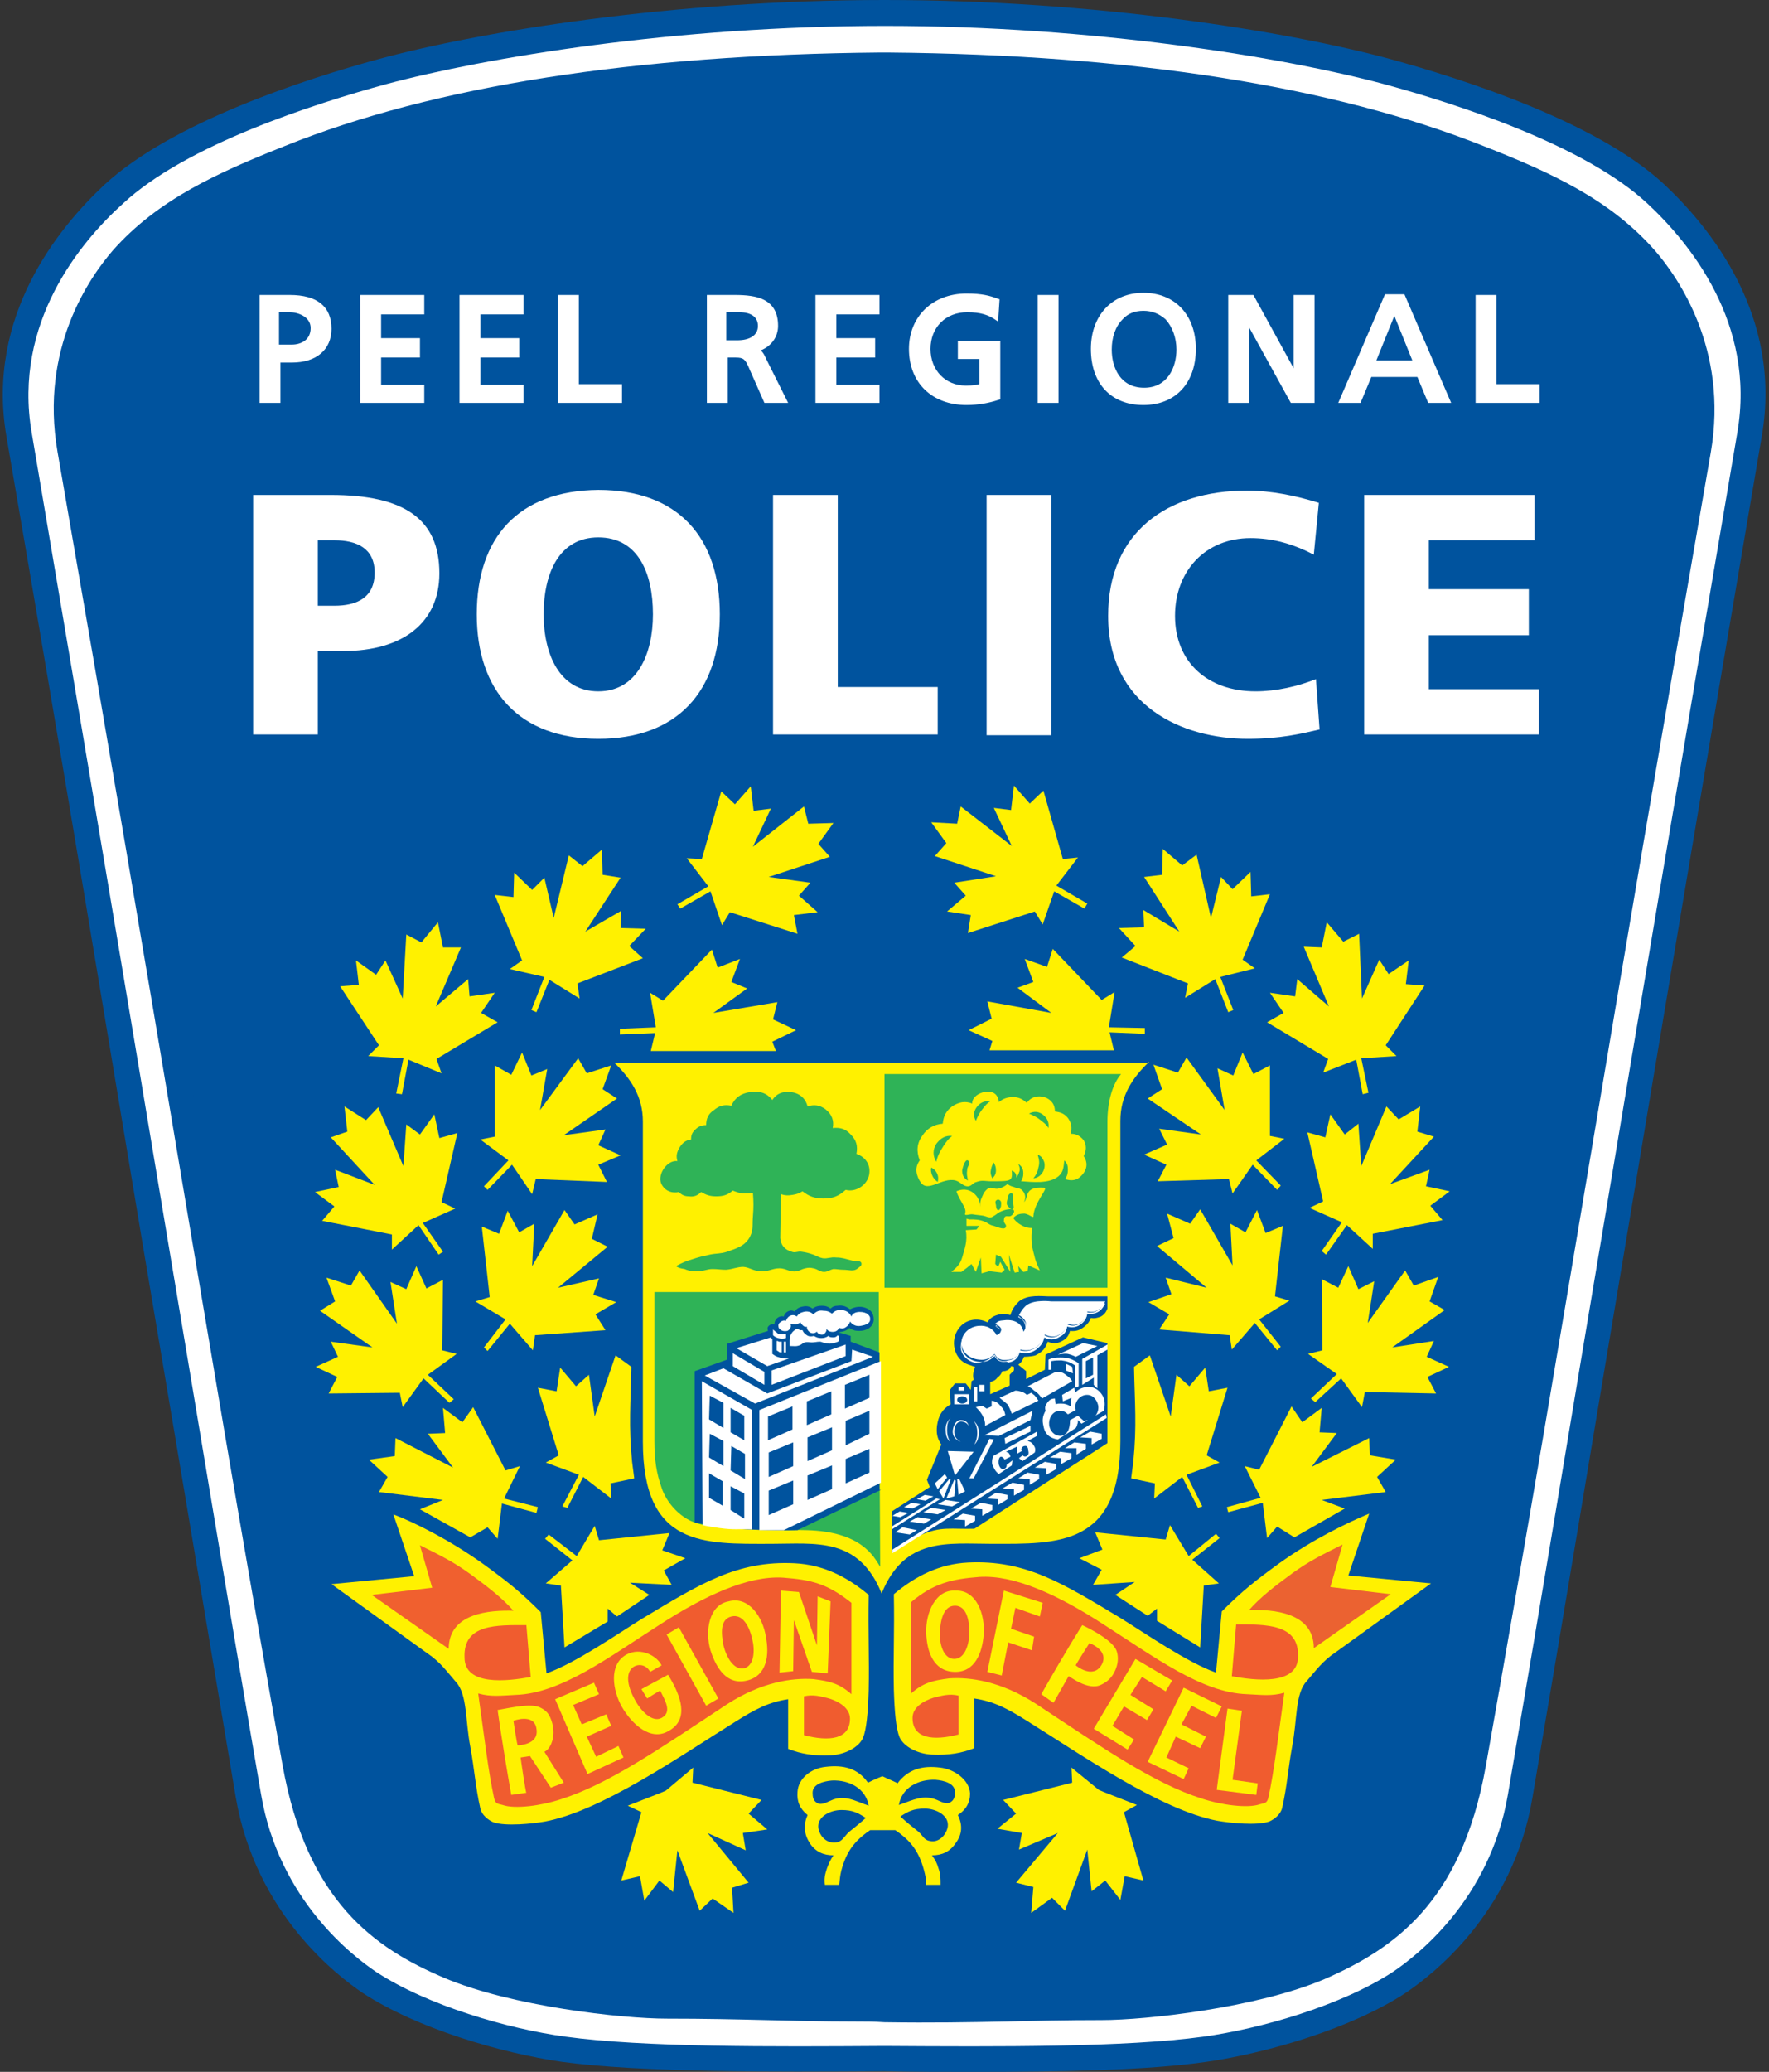
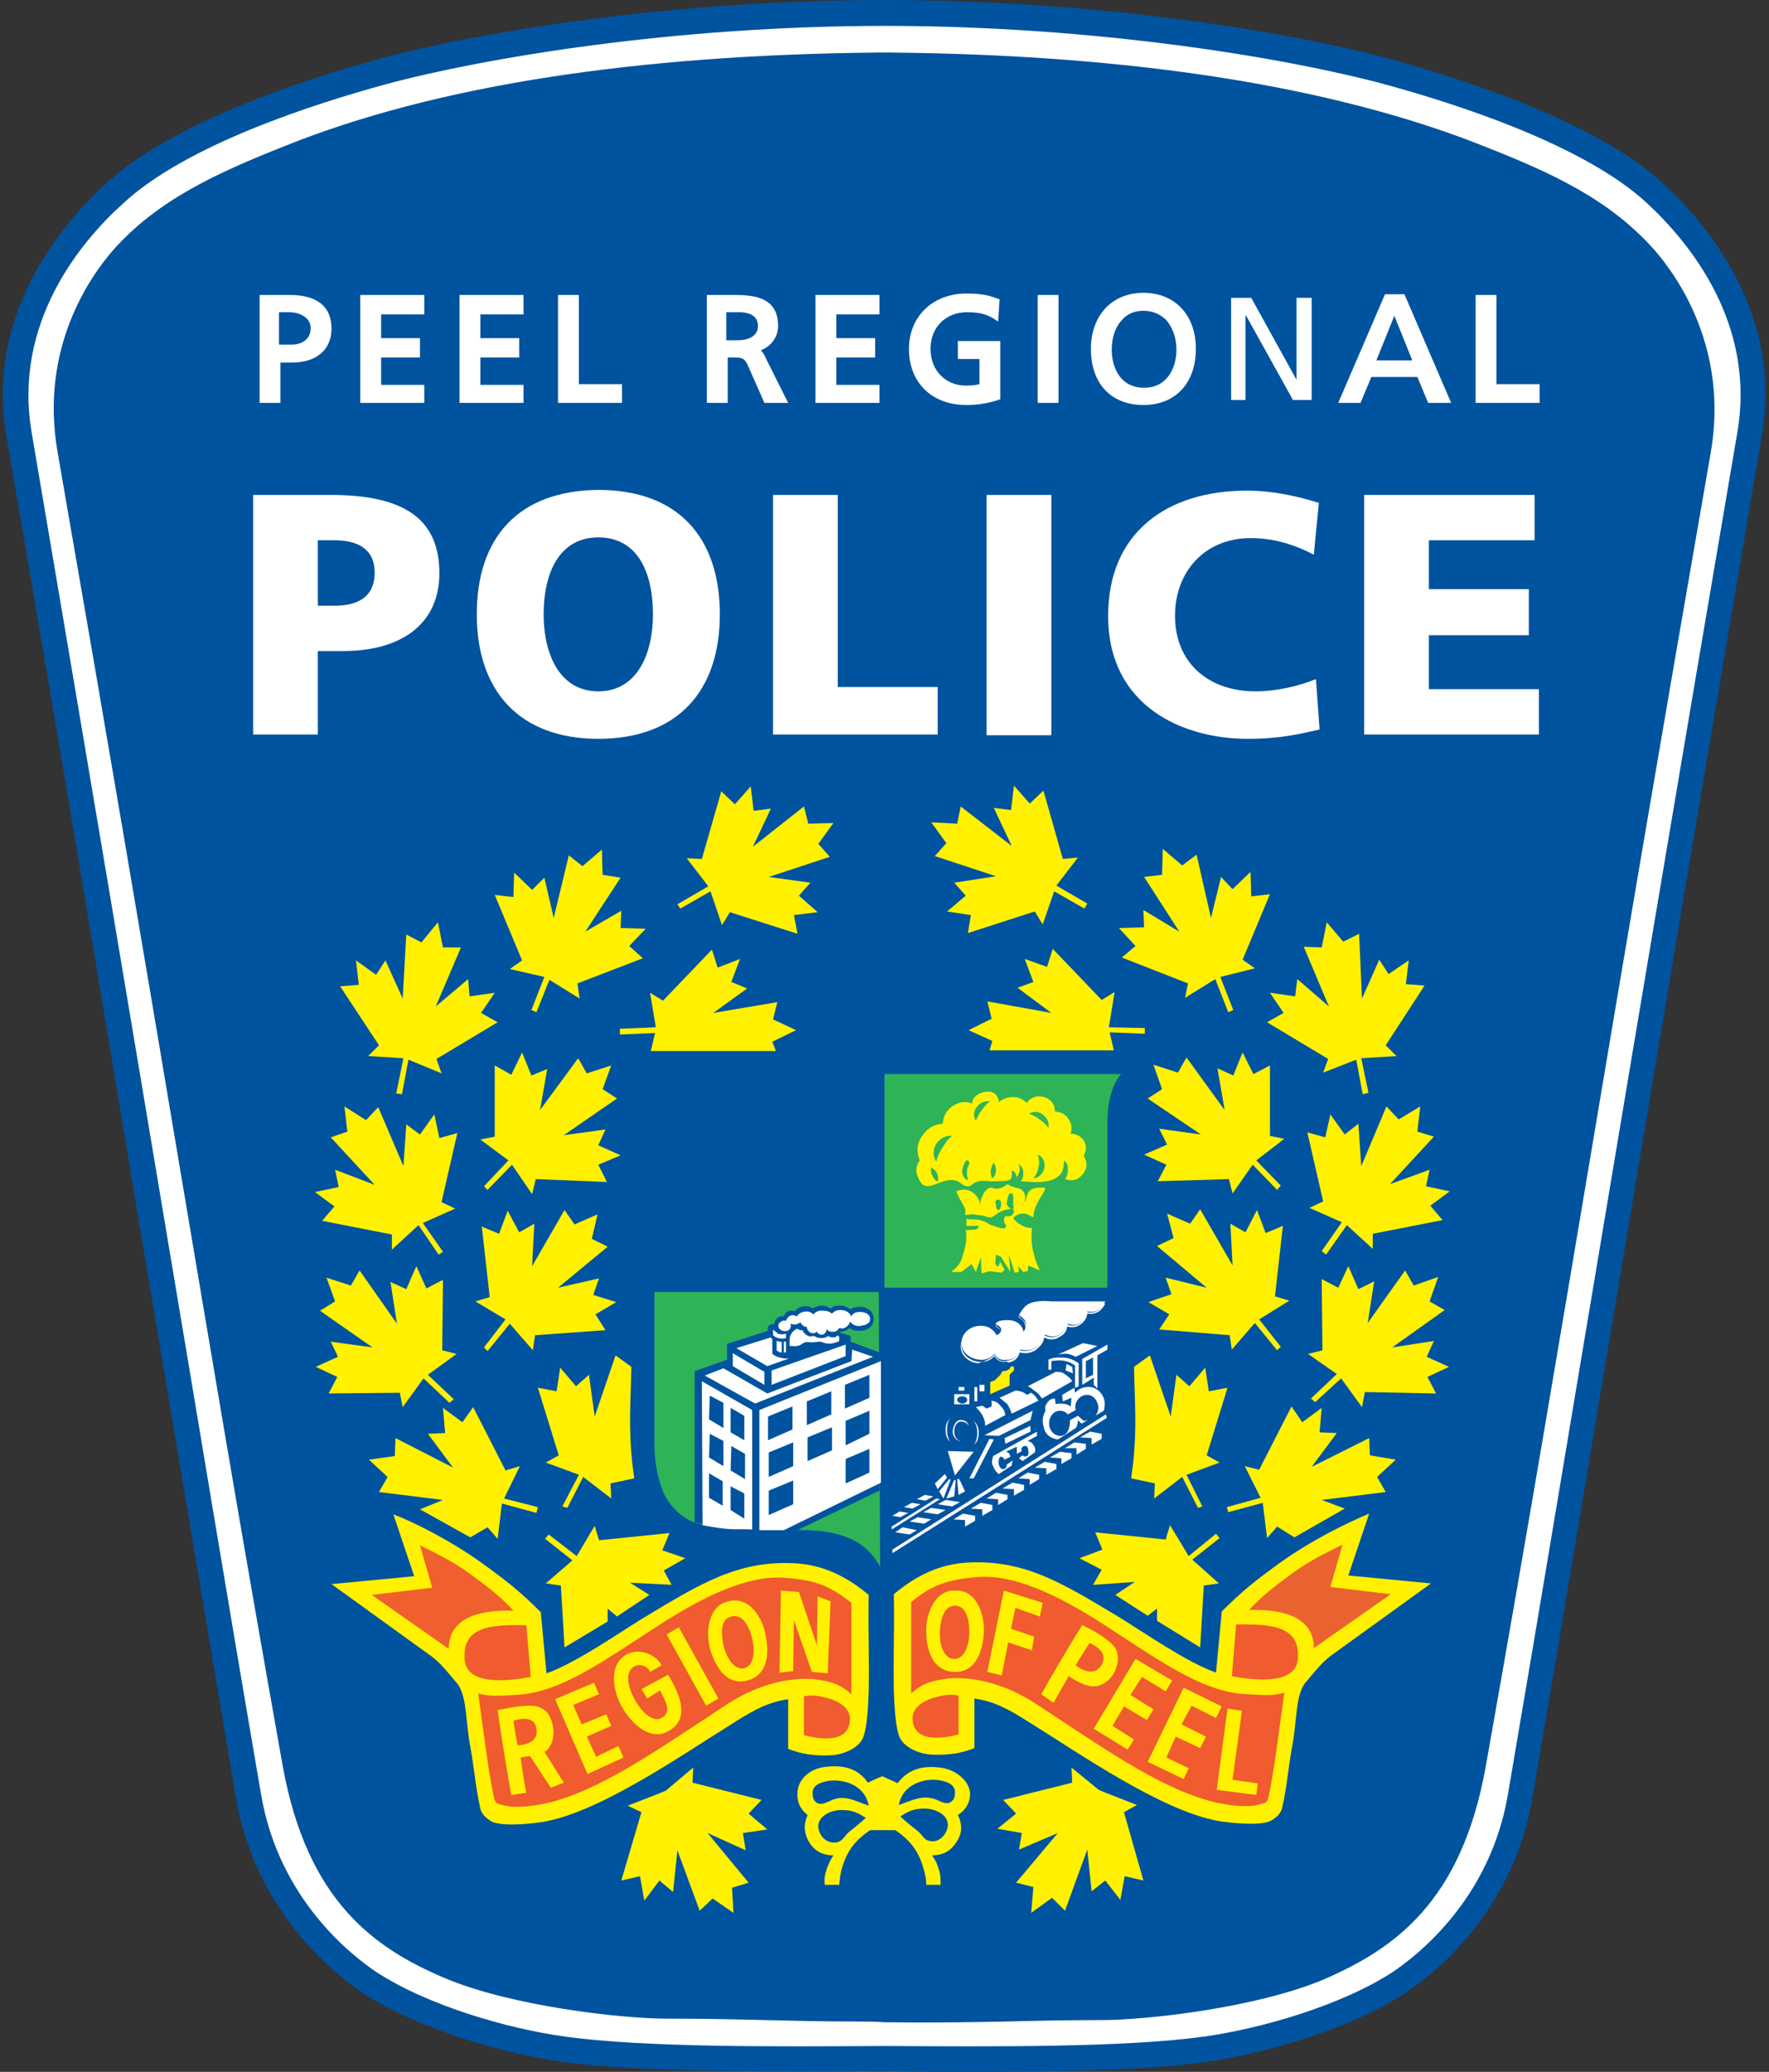
<svg xmlns="http://www.w3.org/2000/svg" version="1.1" id="Layer_1" x="0px" y="0px" width="246px" height="288px" viewBox="0 0 246 288" style="enable-background:new 0 0 246 288;" xml:space="preserve">
  <rect x="0" y="0" width="246" height="288" fill="#333333" stroke="none" />
  <style type="text/css">
	.Drop_x0020_Shadow{fill:none;}
	.Outer_x0020_Glow_x0020_5_x0020_pt{fill:none;}
	.Blue_x0020_Neon{fill:none;stroke:#8AACDA;stroke-width:7;stroke-linecap:round;stroke-linejoin:round;}
	.Chrome_x0020_Highlight{fill:url(#SVGID_1_);stroke:#FFFFFF;stroke-width:0.363;stroke-miterlimit:1;}
	.Jive_GS{fill:#FFDD00;}
	.Alyssa_GS{fill:#A6D0E4;}
	.st0{fill:#FFFFFF;}
	.st1{fill:#00539E;}
	.st2{fill:#FFF100;}
	.st3{fill:#2FB357;}
	.st4{fill:#F05C2F;}
	.st5{fill:#F0602F;}
	.st6{fill:#EB6231;}
</style>
  <linearGradient id="SVGID_1_" gradientUnits="userSpaceOnUse" x1="0" y1="0" x2="6.123234e-17" y2="-1">
    <stop offset="0" style="stop-color:#656565" />
    <stop offset="0.618" style="stop-color:#1B1B1B" />
    <stop offset="0.629" style="stop-color:#545454" />
    <stop offset="0.983" style="stop-color:#3E3E3E" />
  </linearGradient>
  <g>
    <g>
      <path class="st0" d="M123,286.2c-16.5,0.1-33.7,0.2-44.7-1.3c-8.7-1.2-19.9-4.6-27-9.3c-6.3-4.2-14.6-12.8-16.8-25.9    c-11.7-68.9-17-102.4-31.8-189.3C0,44.6,9.5,32.7,15.7,27c8.7-8.1,25.7-13.9,37.4-17C68.6,5.8,95.6,1.8,123,1.8    c27.4,0,54.4,4,69.9,8.2c11.6,3.2,28.7,8.9,37.4,17c6.2,5.7,15.7,17.6,13,33.4c-14.8,86.9-20.2,120.4-31.8,189.3    c-2.2,13-10.5,21.7-16.8,25.9c-7.1,4.6-18.2,8.1-27,9.3C156.7,286.4,139.5,286.3,123,286.2z" />
      <path class="st1" d="M135.3,288c-4.1,0-8.3,0-12.3-0.1c-15.8,0.1-33.7,0.2-44.9-1.3c-8.3-1.2-20.1-4.6-27.7-9.6    c-3.4-2.3-14.8-10.9-17.6-27.1c-5-29.8-8.9-52.9-12.9-76.6C14.7,142.2,9.4,110,0.9,60.7c-2.9-16.8,7.3-29.1,13.6-35    C23.9,17,42.4,11,52.7,8.2C66.7,4.4,93.5,0,123,0c29.5,0,56.3,4.4,70.3,8.2c10.2,2.8,28.7,8.7,38.1,17.4    c6.3,5.9,16.5,18.2,13.6,35c-8.4,49.3-13.8,81.5-19,112.6c-4,23.7-7.8,46.9-12.9,76.7c-2.7,16.2-14.2,24.8-17.6,27.1    c-7.6,5-19.4,8.4-27.7,9.6C159.5,287.8,147.4,288,135.3,288z M123,284.4L123,284.4c15.7,0.1,33.5,0.2,44.4-1.3    c7.9-1.1,19.1-4.3,26.3-9c3.1-2.1,13.5-9.9,16-24.7c5.1-29.8,8.9-53,12.9-76.7c5.2-31.1,10.6-63.3,19-112.6    c2.6-15.2-6.7-26.4-12.5-31.8c-8.8-8.2-26.7-13.9-36.6-16.6c-13.8-3.7-40.3-8.1-69.4-8.1c-29.2,0-55.6,4.4-69.4,8.1    c-9.9,2.7-27.8,8.4-36.6,16.6C11.2,33.6,1.8,44.9,4.4,60.1c8.4,49.4,13.8,81.6,19,112.7c4,23.7,7.8,46.9,12.9,76.6    c2.5,14.8,12.9,22.6,16,24.7c7.2,4.7,18.3,7.9,26.3,9C89.5,284.6,107.3,284.5,123,284.4L123,284.4z" />
    </g>
    <g>
      <path class="st1" d="M123.5,9c35.3,0.3,62.3,5,82.2,12.9c8.8,3.5,17.1,7.2,23.2,14.2c4.4,5.1,9.4,14.5,7.3,26.5    c-15,85.9-19.4,115.8-31.2,182.6c-3,16.9-10.9,23.7-21.4,28.2c-9.3,4-24.5,5.5-30.3,5.5c-11.3,0-18.4,0.4-30.2,0.3    c-11.8,0.1-18.4-0.3-30.4-0.3c-5.8,0-21-1.5-30.3-5.5C51.9,268.9,44,262.1,41,245.2C29.2,178.4,24.8,148.4,9.8,62.5    c-2.1-12,2.8-21.4,7.3-26.5c6.1-7,14.4-10.6,23.2-14.2C60.2,13.9,87.2,9.3,122.5,9H123.5z" />
      <path class="st1" d="M118.9,281c-4.5,0-8.4-0.1-12.4-0.2c-4.2-0.1-8.4-0.2-13.8-0.2c-6.2,0-21.6-1.7-31-5.7    c-9.6-4.1-19-10.6-22.4-29.5c-6.1-34.2-10.1-58.3-14.8-86.1c-4.3-25.6-9.2-54.6-16.5-96.5c-2.5-14.4,4.5-24.3,7.7-28    C22,27.7,30.3,24,39.6,20.3c20.9-8.4,48.8-12.7,82.8-13h1.1c34.1,0.3,61.9,4.7,82.8,13c9.4,3.7,17.6,7.4,23.9,14.6    c3.1,3.6,10.2,13.6,7.7,28c-7.3,41.9-12.2,70.9-16.5,96.5c-4.7,27.9-8.7,51.9-14.8,86.2c-3.4,18.9-12.8,25.3-22.4,29.5    c-9.4,4-24.8,5.7-31,5.7c-5,0-9.2,0.1-13.3,0.2c-5.1,0.1-10.3,0.2-16.9,0.1C121.6,281,120.2,281,118.9,281z M122.5,10.8    C88.9,11,61.4,15.3,40.9,23.5c-8.9,3.6-16.8,7.1-22.5,13.7c-2.8,3.2-9.1,12.1-6.9,25c7.3,41.9,12.2,70.9,16.5,96.6    c4.7,27.8,8.7,51.9,14.8,86.1c2.9,16.3,10.2,22.5,20.3,26.8c8.9,3.8,23.7,5.4,29.6,5.4c5.4,0,9.7,0.1,13.9,0.2    c5.1,0.1,10,0.2,16.5,0.1c6.6,0.1,11.6,0,16.8-0.1c4.2-0.1,8.4-0.2,13.4-0.2c5.9,0,20.7-1.6,29.6-5.4    c10.1-4.3,17.4-10.5,20.3-26.8c6.1-34.2,10.1-58.3,14.8-86.1c4.3-25.6,9.1-54.6,16.5-96.5c2.3-12.9-4-21.8-6.9-25    c-5.7-6.6-13.6-10.1-22.5-13.7c-20.5-8.2-47.9-12.5-81.6-12.8H122.5z" />
    </g>
    <g>
      <path class="st0" d="M36.5,55.6h2v-5.7h2c2.6,0,5.1-1.1,5.1-4.3c0-3.2-2.4-4.2-5.4-4.2h-3.8V55.6z" />
      <path class="st0" d="M39,56h-2.9V41h4.2c3.8,0,5.8,1.6,5.8,4.7c0,2.9-2.1,4.7-5.5,4.7H39V56z M37,55.1h1.2v-5.7h2.4    c1.4,0,4.6-0.4,4.6-3.8c0-2.5-1.7-3.8-4.9-3.8H37V55.1z" />
    </g>
    <g>
      <polygon class="st0" points="50.5,55.6 58.6,55.6 58.6,53.8 52.6,53.8 52.6,49.1 58,49.1 58,47.3 52.6,47.3 52.6,43.2 58.6,43.2     58.6,41.4 50.5,41.4   " />
      <path class="st0" d="M59,56h-8.9V41H59v2.7h-6v3.3h5.4v2.7H53v3.8h6V56z M51,55.1h7.1v-0.9h-6v-5.6h5.4v-0.9h-5.4v-5h6v-0.9H51    V55.1z" />
    </g>
    <g>
      <polygon class="st0" points="64.4,55.6 72.4,55.6 72.4,53.8 66.4,53.8 66.4,49.1 71.8,49.1 71.8,47.3 66.4,47.3 66.4,43.2     72.4,43.2 72.4,41.4 64.4,41.4   " />
      <path class="st0" d="M72.8,56h-8.9V41h8.9v2.7h-6v3.3h5.4v2.7h-5.4v3.8h6V56z M64.8,55.1h7.1v-0.9h-6v-5.6h5.4v-0.9H66v-5h6v-0.9    h-7.1V55.1z" />
    </g>
    <g>
      <polygon class="st0" points="78,55.6 86.1,55.6 86.1,53.8 80.1,53.8 80.1,41.4 78,41.4   " />
      <path class="st0" d="M86.5,56h-8.9V41h2.9v12.4h6V56z M78.5,55.1h7.1v-0.9h-6V41.9h-1.2V55.1z" />
    </g>
    <g>
      <path class="st0" d="M98.7,55.6h2v-6.3h1.2c1.1,0,1.8,0,2.4,1.4l2.2,4.9h2.3l-2.7-5.6c-0.5-0.9-0.8-1.2-1.4-1.4v0    c1.7-0.3,3-1.5,3-3.2c0-3.4-2.7-3.8-5.6-3.8h-3.5V55.6z" />
      <path class="st0" d="M109.6,56h-3.3l-2.3-5.2c-0.5-1.1-0.9-1.1-2-1.1h-0.8V56h-2.9V41h3.9c3,0,6,0.5,6,4.3c0,1.5-0.9,2.8-2.4,3.4    c0.3,0.3,0.5,0.6,0.7,1.1L109.6,56z M106.8,55.1h1.3l-2.4-5c-0.4-0.8-0.7-1-1.2-1.2l-0.3-0.1v-0.7l0.4-0.1    c1.5-0.3,2.6-1.4,2.6-2.8c0-2.8-2-3.4-5.1-3.4h-3.1v13.3h1.2v-6.3h1.7c1.1,0,2,0,2.8,1.6L106.8,55.1z" />
    </g>
    <g>
      <path class="st1" d="M100.7,43.2h2c1.9,0,2.9,0.8,2.9,2.1c0,1.4-1.1,2.2-3.1,2.2h-1.7V43.2z" />
      <path class="st0" d="M102.5,47.7h-2V43h2.2c1.9,0,3.1,0.9,3.1,2.3C105.8,46.8,104.5,47.7,102.5,47.7z M101,47.3h1.5    c1.8,0,2.9-0.7,2.9-2c0-1.2-0.9-1.9-2.6-1.9H101V47.3z" />
    </g>
    <g>
      <polygon class="st0" points="113.8,55.6 121.9,55.6 121.9,53.8 115.9,53.8 115.9,49.1 121.3,49.1 121.3,47.3 115.9,47.3     115.9,43.2 121.9,43.2 121.9,41.4 113.8,41.4   " />
      <path class="st0" d="M122.3,56h-8.9V41h8.9v2.7h-6v3.3h5.4v2.7h-5.4v3.8h6V56z M114.3,55.1h7.1v-0.9h-6v-5.6h5.4v-0.9h-5.4v-5h6    v-0.9h-7.1V55.1z" />
    </g>
    <g>
      <path class="st0" d="M138.6,41.9c-1.2-0.4-2.1-0.7-4.2-0.7c-4.4,0-7.6,2.9-7.6,7.3c0,4.5,3,7.4,7.5,7.4c2.2,0,3.6-0.4,4.4-0.6    v-7.4h-5.1v1.7h3v4.3c-0.5,0.1-0.9,0.2-2.3,0.2c-3,0-5.4-2.2-5.4-5.5c0-3.2,2.2-5.5,5.5-5.5c1.8,0,2.9,0.3,3.9,1L138.6,41.9z" />
      <path class="st0" d="M134.4,56.3c-4.8,0-8-3.1-8-7.8c0-4.5,3.3-7.7,8-7.7c2.2,0,3.2,0.3,4.3,0.7l0.3,0.1l-0.2,3.1l-0.6-0.4    c-0.8-0.5-1.8-0.9-3.7-0.9c-3,0-5.1,2.1-5.1,5.1c0,3,2.1,5.1,4.9,5.1c1,0,1.5-0.1,1.9-0.2v-3.5h-3v-2.5h5.9v8.1l-0.3,0.1    C137.6,56,136.1,56.3,134.4,56.3z M134.4,41.6c-4.2,0-7.1,2.8-7.1,6.8c0,4.2,2.8,6.9,7.1,6.9c2,0,3.3-0.3,3.9-0.5v-6.6h-4.2V49h3    v5.1l-0.6,0.1c-0.4,0.1-0.9,0.2-2.1,0.2c-3.3,0-5.8-2.6-5.8-6c0-3.5,2.5-6,5.9-6c1.5,0,2.6,0.2,3.5,0.7l0.1-1    C137.1,41.9,136.2,41.6,134.4,41.6z" />
    </g>
    <g>
      <rect x="144.8" y="41.4" class="st0" width="2" height="14.2" />
      <path class="st0" d="M147.2,56h-2.9V41h2.9V56z M145.2,55.1h1.2V41.9h-1.2V55.1z" />
    </g>
    <g>
      <path class="st0" d="M152.1,48.5c0,4.3,2.5,7.3,6.9,7.3c4.4,0,6.9-3,6.9-7.3c0-4.2-2.5-7.3-6.9-7.3    C154.7,41.2,152.1,44.3,152.1,48.5z" />
      <path class="st0" d="M159,56.3c-4.5,0-7.3-3-7.3-7.8c0-4.6,2.9-7.8,7.3-7.8c4.4,0,7.3,3.1,7.3,7.8C166.3,53.2,163.5,56.3,159,56.3    z M159,41.6c-3.9,0-6.4,2.7-6.4,6.9c0,4.2,2.5,6.9,6.4,6.9c4,0,6.4-2.6,6.4-6.9C165.4,44.3,162.9,41.6,159,41.6z" />
    </g>
    <g>
      <polygon class="st0" points="171.2,55.6 173.2,55.6 173.2,43.9 173.3,43.9 179.8,55.6 182.4,55.6 182.4,41.4 180.3,41.4     180.3,52.8 180.3,52.8 174,41.4 171.2,41.4   " />
-       <path class="st0" d="M182.8,56h-3.3l-5.8-10.5V56h-2.9V41h3.5l5.6,10.2V41h2.9V56z M180,55.1h1.9V41.9h-1.2v11.4h-0.7l-0.2-0.2    l-6.2-11.2h-2.1v13.3h1.2V43.5h0.7l0.2,0.2L180,55.1z" />
    </g>
    <g>
      <polygon class="st0" points="186.8,55.6 189,55.6 190.4,52 197.5,52 198.9,55.6 201.1,55.6 195.1,41.4 192.9,41.4   " />
      <path class="st0" d="M201.8,56h-3.2l-1.5-3.6h-6.4l-1.5,3.6h-3.1l6.5-15.1h2.7L201.8,56z M199.2,55.1h1.3l-5.7-13.3h-1.6    l-5.7,13.3h1.2l1.5-3.6h7.6L199.2,55.1z" />
    </g>
    <g>
      <polygon class="st1" points="196.8,50.3 191.1,50.3 193.9,43.3   " />
      <path class="st0" d="M197.1,50.6h-6.4l3.2-7.8L197.1,50.6z M191.4,50.1h5l-2.5-6.2L191.4,50.1z" />
    </g>
    <g>
      <polygon class="st0" points="205.6,55.6 213.6,55.6 213.6,53.8 207.6,53.8 207.6,41.4 205.6,41.4   " />
      <path class="st0" d="M214.1,56h-8.9V41h2.9v12.4h6V56z M206,55.1h7.1v-0.9h-6V41.9H206V55.1z" />
    </g>
    <g>
      <path class="st0" d="M35.2,102.1h9V90.5h3.5c8.4,0,13.4-4,13.4-10.8c0-7.5-4.8-10.9-15.1-10.9H35.2V102.1z" />
    </g>
    <g>
      <path class="st1" d="M44.2,75.1h2.3c3.1,0,5.6,1.1,5.6,4.5c0,3.5-2.5,4.6-5.6,4.6h-2.3V75.1z" />
    </g>
    <g>
      <path class="st0" d="M66.3,85.4c0,10.6,5.9,17.3,16.9,17.3c11,0,16.9-6.6,16.9-17.3c0-10.7-5.8-17.3-16.9-17.3    C72.1,68.2,66.3,74.7,66.3,85.4z" />
    </g>
    <g>
      <path class="st1" d="M75.6,85.4c0-5.8,2.2-10.7,7.6-10.7c5.5,0,7.6,4.9,7.6,10.7c0,5.5-2.2,10.7-7.6,10.7    C77.8,96.1,75.6,90.9,75.6,85.4z" />
    </g>
    <g>
      <polygon class="st0" points="107.5,102.1 130.4,102.1 130.4,95.5 116.5,95.5 116.5,68.8 107.5,68.8   " />
    </g>
    <g>
      <rect x="137.2" y="68.8" class="st0" width="9" height="33.4" />
    </g>
    <g>
      <path class="st0" d="M183,94.4c-2.5,1-5.5,1.7-8.4,1.7c-6.6,0-11.2-4-11.2-10.5c0-6.2,4.2-10.8,10.5-10.8c3.1,0,5.9,0.8,8.8,2.3    l0.7-7.2c-3.2-1-6.6-1.7-10-1.7c-11.1,0-19.3,5.8-19.3,17.4c0,12.6,10.4,17.1,19.4,17.1c4.6,0,7.4-0.7,10-1.3L183,94.4z" />
    </g>
    <g>
      <polygon class="st0" points="189.7,102.1 214,102.1 214,95.8 198.7,95.8 198.7,88.3 212.6,88.3 212.6,81.9 198.7,81.9 198.7,75.1     213.4,75.1 213.4,68.8 189.7,68.8   " />
    </g>
    <g>
      <path class="st1" d="M154.3,48.5c0-2.9,1.6-5.6,4.7-5.5c3.2,0,4.7,2.7,4.7,5.5c0,2.8-1.4,5.5-4.7,5.5    C155.7,54,154.3,51.3,154.3,48.5z" />
      <path class="st0" d="M159,54.3c-3.6,0-4.9-3.1-4.9-5.8c0-1.8,0.6-3.4,1.6-4.5c0.8-0.8,2-1.3,3.3-1.3c0,0,0,0,0.1,0    c1.3,0,2.4,0.4,3.3,1.3c1,1,1.6,2.7,1.6,4.5C163.9,51.2,162.6,54.3,159,54.3z M159,43.2c-1.2,0-2.2,0.4-2.9,1.2    c-1,1-1.5,2.5-1.5,4.2c0,2.5,1.2,5.3,4.5,5.3s4.5-2.9,4.5-5.3c0-1.7-0.6-3.2-1.5-4.2C161.2,43.6,160.2,43.2,159,43.2    C159,43.2,159,43.2,159,43.2z" />
    </g>
    <g>
      <path class="st1" d="M38.6,43.2h1.7c1.3,0,3.2,0.6,3.2,2.4c0,1.9-1.6,2.5-2.9,2.5h-2V43.2z" />
      <path class="st0" d="M40.6,48.3h-2.3V43h2c1.4,0,3.4,0.7,3.4,2.7C43.7,47.5,42.1,48.3,40.6,48.3z M38.8,47.9h1.8    c1.2,0,2.6-0.6,2.6-2.3c0-1.6-1.8-2.2-2.9-2.2h-1.5V47.9z" />
    </g>
    <g>
-       <path class="st2" d="M159.8,147.6c-2.3,2.2-4,4.7-4,8.2c0,14.8,0,27,0,44.5c0,14.7-8.8,14.3-17.8,14.3c-6.2,0-12.2-1-15.4,6.9    c-3.2-7.9-9.2-6.9-15.4-6.9c-9.3,0-17.8,0.5-17.8-14.2c0-17.5,0-29.6,0-44.5c0-3.5-1.7-6-4-8.2H159.8z" />
-     </g>
+       </g>
    <g>
      <path class="st3" d="M123,179h31c0-9.4,0-14.2,0-23c0-2.9,0.7-5.3,1.9-6.7H123V179z" />
    </g>
    <g>
      <path class="st2" d="M54.7,210.5l2.9,8.6l-11.5,1.1l13.3,9.6c1.8,1.2,2.7,2.5,4,4c1.6,1.7,1.3,5.4,2,9c0.6,3.3,0.7,5.5,1.4,8.6    c0.2,0.9,1.1,1.6,1.8,1.9c1.7,0.6,5.5,0.2,7.2-0.1c7.9-1.5,18.8-9.1,26.5-13.9c2.7-1.7,4.6-2.7,7.3-3.1v6.9c1.8,0.7,3.5,1,5.9,0.9    c2-0.1,3.9-1.1,4.5-2.4c0.5-1.2,0.7-3.5,0.8-6.6c0.1-4.6-0.1-8,0-13.3c-3.1-2.6-6.4-4.2-10.3-4.4c-8-0.4-13.2,2.9-21.2,7.7    c-3.4,2.1-9.3,6.2-13.3,7.6l-0.8-8.5c-2.9-2.9-4.7-4.3-8-6.7C62.6,214.1,57.6,211.6,54.7,210.5z" />
    </g>
    <g>
      <path class="st4" d="M111.8,235.8v5.4c3.5,0.9,6.4,0.6,6.4-2.3c0-1.5-1.6-2.4-2.9-2.8C114.1,235.8,113.1,235.5,111.8,235.8z" />
    </g>
    <g>
      <path class="st4" d="M118.4,235.5v-12.7c-3.4-2.7-5.6-3.2-9.5-3.5c-4.9-0.3-10.9,2.5-17.1,6.5c-7.2,4.6-13.8,9.6-20.1,9.8    c-2.1,0.1-3.4,0.3-5.2-0.2c0.9,6.4,1.4,10.8,2.2,14.5c0.2,0.9,0.5,0.8,1.2,1c1.7,0.6,5.4,0.1,8.1-0.8c6.6-2.1,13.4-6.8,23.1-13.2    c4.8-3.1,9.1-3.7,12-3.5C115.4,233.7,116.7,234,118.4,235.5z" />
    </g>
    <g>
      <path class="st4" d="M73.2,225.9l0.6,7.2c-3.2,0.6-9.2,1.3-9.2-2.7C64.4,225.7,69.1,225.9,73.2,225.9z" />
    </g>
    <g>
      <path class="st5" d="M71.4,223.9c-3.3-0.1-9,0.3-9,5.3l-10.7-7.5l8.4-1l-1.7-5.9c2.8,1.4,4.5,2.2,7,4    C68,220.7,69.9,222.2,71.4,223.9z" />
    </g>
    <g>
      <polygon class="st2" points="77.2,236.2 81.7,246.6 86.7,244.3 86,242.7 82.9,244.2 81.6,241.4 85,239.9 84.3,238.3 80.9,239.7     79.7,237 83.3,235.5 82.6,233.9   " />
    </g>
    <g>
      <path class="st2" d="M72.4,244.3c0,0.1,0.7,4.9,0.8,4.9l-2.1,0.3c-1.3-7.3-1.9-11.8-1.9-11.8c2.2-0.4,4.5-0.9,5.8-0.4    c0.4,0.2,1.1,0.5,1.5,1.4c0.5,1.1,0.6,2.3,0.3,3.3c-0.4,1.3-1.1,1.5-1.1,1.5l2.7,4.3l-1.8,0.7l-2.9-4.4L72.4,244.3z" />
    </g>
    <g>
      <path class="st4" d="M74.6,240.3c0.4,2.3-2.6,2.3-2.6,2.3c-0.1,0-0.6-3.4-0.6-3.4S74.3,238.1,74.6,240.3z" />
    </g>
    <g>
      <path class="st2" d="M92.9,232.8c1.8,2.9,3,6.2,0.1,7.8c-2.5,1.5-5.1-0.9-6.5-3.3c-1.3-2.3-1.9-5.9,0.6-7.3c2-1.1,4.3,0.2,4.9,1.5    c0,0-0.9,0.5-1.6,0.9c-0.3-0.7-1.3-1.3-2.3-0.7c-1.3,0.9-0.7,3,0.2,4.6c0.8,1.5,2.4,3.2,3.7,2.5c1.5-0.8,0.5-2.4-0.2-3.8    c0,0-0.9,0.5-1.8,1.1l-0.8-1.3L92.9,232.8z" />
    </g>
    <g>
      <polygon class="st2" points="92.7,227.2 98.2,237.1 99.9,236.1 94.4,226.2   " />
    </g>
    <g>
      <polygon class="st2" points="108.6,221.1 108.4,232.5 110.3,232.3 110.4,225.2 112.9,232.4 115.1,232.6 115.5,222.6 113.7,221.9     113.6,228.7 111.1,221.3   " />
    </g>
    <g>
      <path class="st2" d="M190.4,210.4l-2.9,8.6l11.5,1.1l-13.3,9.6c-1.8,1.2-2.7,2.5-4,4c-1.6,1.7-1.3,5.4-2,9    c-0.6,3.3-0.7,5.5-1.4,8.6c-0.2,0.9-1.1,1.6-1.8,1.9c-1.7,0.6-5.5,0.2-7.2-0.1c-7.9-1.5-18.8-9.1-26.5-13.9    c-2.7-1.7-4.6-2.7-7.3-3.1v6.9c-1.8,0.7-3.5,1-5.9,0.9c-2-0.1-3.9-1.1-4.5-2.4c-0.5-1.2-0.7-3.5-0.8-6.6c-0.1-4.6,0.1-8,0-13.3    c3.1-2.6,6.4-4.2,10.3-4.4c8-0.4,13.2,2.9,21.2,7.7c3.4,2.1,9.3,6.2,13.3,7.6l0.8-8.5c2.9-2.9,4.7-4.3,8-6.7    C182.5,214,187.5,211.6,190.4,210.4z" />
    </g>
    <g>
      <path class="st4" d="M133.3,235.7v5.4c-3.5,0.9-6.4,0.6-6.4-2.3c0-1.5,1.6-2.4,2.9-2.8C131,235.7,132,235.4,133.3,235.7z" />
    </g>
    <g>
      <path class="st4" d="M126.7,235.4v-12.7c3.1-2.6,5.6-3.2,9.5-3.5c4.9-0.3,10.9,2.5,17.1,6.5c7.2,4.6,13.8,9.6,20.1,9.8    c2.1,0.1,3.4,0.3,5.2-0.2c-0.9,6.4-1.4,10.8-2.2,14.5c-0.2,0.9-0.5,0.8-1.2,1c-1.7,0.6-5.4,0.1-8.1-0.8    c-6.6-2.1-13.4-6.8-23.1-13.2c-4.8-3.1-9.1-3.7-12-3.5C129.7,233.6,128.4,233.9,126.7,235.4z" />
    </g>
    <g>
      <path class="st4" d="M171.9,225.8l-0.6,7.2c3.2,0.6,9.2,1.3,9.2-2.7C180.7,225.7,176,225.8,171.9,225.8z" />
    </g>
    <g>
      <path class="st6" d="M173.7,223.8c3.3-0.1,9,0.3,9,5.3l10.7-7.5l-8.4-1l1.7-5.9c-2.8,1.4-4.5,2.2-7,4    C177.1,220.6,175.2,222.1,173.7,223.8z" />
    </g>
    <g>
      <polygon class="st2" points="139.6,221.1 137.3,232.4 139.3,232.9 140.2,228.3 143.5,229.4 143.8,227.5 140.6,226.4 141.2,223.5     144.6,224.7 145,222.8   " />
    </g>
    <g>
      <path class="st2" d="M155.2,229.3c0.2,0.4,0.4,1.3,0.1,2.3c-0.4,1.3-1.1,2.1-2.2,2.6c-1.8,0.9-4.5-1.3-4.5-1.2    c0,0-2.1,3.7-2.1,3.7l-1.7-1.2c3.7-6.5,5.7-9.6,5.7-9.6C152.4,226.8,154.6,228.1,155.2,229.3z" />
    </g>
    <g>
      <path class="st4" d="M153.2,231.4c-1.2,2.1-3.6,0.1-3.6,0.1c-0.1,0,1.9-3.1,1.9-3.1S154.3,229.4,153.2,231.4z" />
    </g>
    <g>
      <polygon class="st2" points="157.9,230.6 152.1,240.3 156.8,243.2 157.7,241.8 154.7,239.9 156.3,237.2 159.5,239.1 160.4,237.6     157.2,235.6 158.8,233.1 162.1,235.1 163,233.6   " />
    </g>
    <g>
      <polygon class="st2" points="164.6,234.6 159.6,244.9 164.6,247.3 165.3,245.8 162.2,244.3 163.5,241.4 166.9,243 167.7,241.4     164.3,239.7 165.7,237.1 169.1,238.8 169.9,237.2   " />
    </g>
    <g>
      <polygon class="st2" points="170.7,237.5 169.2,248.8 174.7,249.5 174.9,247.9 171.4,247.4 172.7,237.8   " />
    </g>
    <g>
      <path class="st2" d="M122.7,246.9c-0.8,0.3-2,0.9-2,0.9c-1.4-2-3.4-2.5-5.9-2.2c-2,0.2-3.8,1.6-3.9,3.5c-0.1,1.3,0.3,2.3,1.4,3.2    c-0.6,1.4-0.5,2.6,0.3,3.9c0.8,1.2,1.9,1.7,3.3,1.7c-0.4,0.6-0.6,1-0.9,1.8c-0.3,0.9-0.4,1.4-0.3,2.3h2c0.1-0.8,0.1-1.2,0.3-2    c0.7-2.6,1.8-4.1,4-5.6h1.7l1.8,0c2.2,1.5,3.3,3,4,5.6c0.2,0.8,0.3,1.2,0.3,2h2c0-0.9,0-1.5-0.3-2.3c-0.2-0.7-0.4-1.1-0.9-1.8    c1.4,0,2.5-0.5,3.3-1.7c0.9-1.2,1-2.5,0.3-3.9c1.1-0.7,1.7-1.7,1.7-3c-0.1-1.9-2.2-3.4-4.2-3.6c-2.4-0.3-4.4,0.2-5.9,2.2    C124.8,247.8,123.5,247.3,122.7,246.9z" />
    </g>
    <g>
      <path class="st1" d="M120.8,251c-0.4-2.4-2.7-3.6-5.1-3.5c-1.2,0.1-2.7,0.5-2.7,1.7c0,0.6,0.1,1.1,0.6,1.4    c0.6,0.4,1.4-0.1,1.9-0.3C117.4,249.4,118.8,250.3,120.8,251z" />
    </g>
    <g>
      <path class="st1" d="M120.4,252.7c-1.1-0.7-1.8-1.1-3.4-1.1c-1.5,0-3.4,0.9-3.2,2.5c0.2,1.2,1.2,2.2,2.5,2    c0.8-0.1,1.1-0.8,1.7-1.4C119,253.9,119.5,253.5,120.4,252.7z" />
    </g>
    <g>
      <path class="st1" d="M125,250.9c0.4-2.4,2.7-3.6,5.1-3.5c1.2,0.1,2.7,0.5,2.7,1.7c0,0.6-0.1,1.1-0.6,1.4c-0.6,0.4-1.4-0.1-1.9-0.3    C128.4,249.4,127,250.2,125,250.9z" />
    </g>
    <g>
      <path class="st1" d="M125.2,252.5c1.1-0.7,1.8-1.1,3.4-1.1c1.5,0,3.4,0.9,3.2,2.5c-0.2,1.2-1.3,2.3-2.5,2c-0.8-0.1-1-0.8-1.6-1.3    C126.7,253.8,126.2,253.4,125.2,252.5z" />
    </g>
    <g>
      <path class="st2" d="M132.9,221.1c-2.8-0.2-4.2,3.1-4.1,5.9c0.1,2.6,1,5.3,3.9,5.4c2.9,0.1,3.9-2.7,4.1-5.2    C137,224.4,135.8,221,132.9,221.1z" />
    </g>
    <g>
      <path class="st4" d="M132.8,223.2c-1.6,0-2,2-2.1,3.6c-0.1,1.7,0.5,3.8,2,3.8c1.5,0,2.1-2.1,2.1-3.7    C134.8,225.2,134.4,223.2,132.8,223.2z" />
    </g>
    <g>
      <path class="st2" d="M101.3,222.6c-2.7,0.5-3.3,4.1-2.5,6.8c0.8,2.5,2.3,4.9,5.1,4.2c2.8-0.7,3.1-3.6,2.6-6.1    C106.1,224.8,104.1,221.8,101.3,222.6z" />
    </g>
    <g>
      <path class="st4" d="M101.7,224.7c-1.6,0.4-1.4,2.4-1.1,4c0.4,1.6,1.4,3.5,2.9,3.2c1.4-0.4,1.5-2.5,1.1-4.1    C104.2,226.1,103.3,224.3,101.7,224.7z" />
    </g>
    <g>
      <path class="st0" d="M122.3,187v2.3V187z" />
    </g>
    <g>
      <path class="st3" d="M122.4,217.8c-0.9-1.5-2.7-4.9-10.2-5.1c-4-0.1,2,0.1-6.6-0.1c-4.8-0.1-5.5-0.2-8.1-0.7    c-2.9-0.6-4.9-3.2-5.5-5.1c-0.7-2-1-3.8-1-6.5v-20.7h31.2L122.4,217.8z" />
    </g>
    <g>
      <polygon class="st2" points="92.6,248.9 96.4,245.7 96.3,247.8 105.9,250.2 104.1,252.1 106.7,254.3 103.3,254.8 103.7,257.2     98.4,254.8 104.1,261.7 101.8,262.4 102,265.9 99.1,263.9 97.3,265.6 94.2,257.2 93.6,263 91.7,261.4 89.6,264.2 89,260.8     86.4,261.4 89.2,251.9 87.3,251 91.9,249.2   " />
    </g>
    <g>
      <polygon class="st2" points="61,174.4 58.2,170.3 54.5,173.7 54.5,171.6 44.8,169.7 46.5,167.7 43.8,165.7 47.1,165 46.6,162.6     52.1,164.7 46,158.1 48.3,157.3 47.9,153.8 50.9,155.7 52.6,153.9 56.1,162.1 56.5,156.3 58.4,157.7 60.4,154.9 61.1,158.2     63.6,157.5 61.4,167.1 63.3,168 58.8,170 61.6,174   " />
    </g>
    <g>
      <polygon class="st2" points="62.5,195 58.9,191.6 56,195.6 55.6,193.6 45.7,193.7 46.9,191.4 43.9,190 47,188.6 46,186.5     51.8,187.3 44.5,182.2 46.6,180.9 45.4,177.6 48.8,178.7 50,176.6 55.2,184 54.3,178.2 56.5,179.2 57.9,176 59.3,179.1     61.6,177.9 61.5,187.7 63.5,188.2 59.5,191.1 63.1,194.5   " />
    </g>
    <g>
      <polygon class="st2" points="67.3,164.9 70.7,161.3 66.8,158.4 68.8,158 68.8,148.1 71.1,149.4 72.6,146.3 73.9,149.5 76.1,148.6     75.1,154.3 80.4,147.1 81.6,149.2 85,148.1 83.8,151.4 85.8,152.7 78.4,157.8 84.2,157 83.2,159.2 86.3,160.6 83.2,161.9     84.4,164.3 74.5,163.9 74,166 71.2,161.9 67.8,165.4   " />
    </g>
    <g>
      <polygon class="st2" points="67.3,187.3 70.3,183.4 66.1,180.9 68.1,180.3 67,170.5 69.4,171.5 70.6,168.3 72.2,171.3 74.3,170.1     74,176 78.5,168.2 79.9,170.2 83.1,168.8 82.3,172.2 84.5,173.3 77.6,179 83.3,177.7 82.5,180 85.7,181 82.8,182.7 84.2,184.9     74.4,185.6 74.1,187.7 70.9,184 67.8,187.8   " />
    </g>
    <g>
      <path class="st2" d="M78.2,209.4l2.3-4.4l-4.6-1.7l1.8-1l-2.9-9.4l2.6,0.5l0.5-3.3l2.2,2.6l1.8-1.6l0.8,5.8l2.9-8.5l2.2,1.6    c-0.1,5.2-0.4,8.1,0.1,13.2c0.1,0.9,0.2,1.4,0.3,2.3l-3.3,0.7l0.1,2.1l-3.9-3l-2.2,4.3L78.2,209.4z" />
    </g>
    <g>
      <polygon class="st2" points="73.9,140.4 75.7,135.8 70.9,134.7 72.6,133.5 68.8,124.4 71.4,124.7 71.5,121.3 74,123.7 75.7,122     77,127.6 79.1,118.9 81,120.4 83.7,118.1 83.8,121.6 86.3,122 81.4,129.5 86.4,126.6 86.3,129 89.8,129.1 87.5,131.5 89.4,133.2     80.3,136.7 80.6,138.8 76.4,136.2 74.6,140.7   " />
    </g>
    <g>
      <polygon class="st2" points="55.1,152 56.1,147.1 51.2,146.8 52.7,145.3 47.3,137.1 49.9,136.9 49.5,133.5 52.3,135.5 53.6,133.5     56,138.8 56.5,129.9 58.6,131 60.9,128.2 61.6,131.7 64.1,131.7 60.6,139.9 65.1,136.1 65.3,138.5 68.8,138 66.9,140.8     69.2,142.1 60.7,147.2 61.4,149.2 56.8,147.3 55.9,152.1   " />
    </g>
    <g>
      <polygon class="st2" points="94.2,125.7 98.5,123.2 95.5,119.3 97.6,119.4 100.3,110 102.2,111.8 104.4,109.3 104.8,112.7     107.2,112.4 104.7,117.7 111.8,112.1 112.4,114.5 115.9,114.4 113.8,117.3 115.4,119.1 106.9,121.9 112.7,122.7 111.1,124.5     113.7,126.8 110.4,127.2 110.9,129.8 101.5,126.8 100.4,128.6 98.8,123.9 94.6,126.3   " />
    </g>
    <g>
      <polygon class="st2" points="86.2,143 91.2,142.8 90.4,138 92.2,139.1 99,132 99.8,134.5 102.9,133.3 101.7,136.5 103.9,137.4     99.2,140.8 108.1,139.3 107.5,141.7 110.7,143.2 107.4,144.8 107.9,146.1 99.2,146.1 90.5,146.1 91.1,143.6 86.2,143.8   " />
    </g>
    <g>
      <polygon class="st2" points="76.3,213.3 80.2,216.3 82.7,212.1 83.3,214.1 93.1,213.1 92.1,215.5 95.3,216.6 92.3,218.3     93.4,220.3 87.6,220 90.3,221.7 85.8,224.7 84.5,223.6 84.5,225.4 78.5,229 78,220.4 75.9,220.1 79.6,216.9 75.8,213.9   " />
    </g>
    <g>
      <polygon class="st2" points="74.6,210.3 69.8,209 69.2,213.9 67.8,212.3 65.4,213.7 58.4,209.8 61.6,208.5 52.7,207.4 53.9,205.3     51.3,202.9 54.9,202.4 55,199.9 63,204 59.5,199.3 61.9,199.2 61.6,195.7 64.3,197.7 65.8,195.6 70.3,204.4 72.3,203.8     70.1,208.3 74.8,209.5   " />
    </g>
    <g>
      <polygon class="st2" points="152.8,248.8 149,245.7 149.1,247.8 139.5,250.2 141.3,252.1 138.7,254.2 142.1,254.8 141.7,257.1     147.1,254.8 141.3,261.7 143.7,262.3 143.4,265.9 146.3,263.8 148.1,265.6 151.2,257.1 151.8,262.9 153.7,261.4 155.8,264.1     156.4,260.8 159,261.4 156.3,251.9 158.1,250.9 153.5,249.1   " />
    </g>
    <g>
      <polygon class="st2" points="184.4,174.4 187.3,170.3 190.9,173.6 190.9,171.5 200.6,169.6 198.9,167.6 201.6,165.6 198.3,164.9     198.8,162.6 193.3,164.6 199.4,158 197.1,157.3 197.5,153.8 194.5,155.6 192.8,153.8 189.3,162.1 188.9,156.2 187,157.7     185,154.9 184.3,158.1 181.8,157.4 184,167 182.1,167.9 186.6,169.9 183.8,173.9   " />
    </g>
    <g>
      <polygon class="st2" points="182.9,194.9 186.5,191.6 189.4,195.6 189.8,193.5 199.7,193.7 198.5,191.4 201.5,190 198.4,188.6     199.4,186.4 193.6,187.3 200.9,182.1 198.8,180.9 200,177.5 196.6,178.7 195.4,176.6 190.2,183.9 191.1,178.1 188.9,179.2     187.5,176 186.1,179 183.8,177.8 183.9,187.7 181.9,188.2 185.9,191 182.3,194.4   " />
    </g>
    <g>
      <polygon class="st2" points="178.1,164.8 174.7,161.3 178.6,158.3 176.6,157.9 176.6,148.1 174.3,149.3 172.8,146.3 171.5,149.5     169.3,148.5 170.3,154.3 165,147 163.8,149.1 160.4,148 161.6,151.4 159.6,152.7 167,157.7 161.2,156.9 162.3,159.1 159.1,160.5     162.2,161.9 161,164.2 170.9,163.9 171.4,165.9 174.2,161.9 177.6,165.4   " />
    </g>
    <g>
      <polygon class="st2" points="178.1,187.2 175.1,183.4 179.3,180.8 177.3,180.2 178.4,170.4 176,171.4 174.8,168.2 173.2,171.3     171.1,170.1 171.4,175.9 166.9,168.1 165.5,170.1 162.3,168.7 163.2,172.1 160.9,173.2 167.8,179 162.1,177.6 162.9,179.9     159.7,181 162.6,182.7 161.2,184.8 171,185.6 171.3,187.6 174.5,183.9 177.6,187.7   " />
    </g>
    <g>
      <path class="st2" d="M167.2,209.4L165,205l4.6-1.7l-1.8-1l2.9-9.4l-2.6,0.5l-0.5-3.3l-2.2,2.6l-1.8-1.6l-0.8,5.8l-2.9-8.5    l-2.2,1.6c0.1,5.2,0.4,8.1-0.1,13.2c-0.1,0.9-0.2,1.4-0.3,2.3l3.3,0.7l-0.1,2.1l3.9-3l2.2,4.3L167.2,209.4z" />
    </g>
    <g>
      <polygon class="st2" points="171.5,140.4 169.7,135.8 174.5,134.6 172.8,133.4 176.6,124.3 174,124.6 173.9,121.2 171.4,123.6     169.8,121.9 168.4,127.6 166.4,118.8 164.4,120.3 161.7,118 161.6,121.6 159.1,121.9 164,129.5 159,126.5 159.1,128.9 155.6,129     157.9,131.5 156,133.1 165.2,136.7 164.8,138.7 169,136.1 170.8,140.7   " />
    </g>
    <g>
      <polygon class="st2" points="190.3,151.9 189.3,147.1 194.2,146.8 192.7,145.3 198.1,137 195.5,136.8 195.9,133.5 193.1,135.4     191.8,133.4 189.4,138.8 189,129.8 186.8,130.9 184.5,128.2 183.8,131.7 181.3,131.6 184.8,139.9 180.4,136.1 180.1,138.5     176.6,138 178.5,140.8 176.2,142.1 184.7,147.2 184,149.1 188.6,147.3 189.5,152.1   " />
    </g>
    <g>
      <polygon class="st2" points="151.2,125.6 146.9,123.1 149.9,119.2 147.8,119.4 145.1,109.9 143.2,111.7 141,109.2 140.6,112.6     138.2,112.3 140.7,117.6 133.6,112.1 133.1,114.5 129.5,114.3 131.6,117.2 130,119 138.5,121.8 132.7,122.7 134.3,124.5     131.7,126.7 135,127.2 134.6,129.7 143.9,126.7 145,128.5 146.6,123.9 150.8,126.3   " />
    </g>
    <g>
      <polygon class="st2" points="159.2,142.9 154.2,142.8 155,137.9 153.2,139 146.4,131.9 145.6,134.4 142.5,133.3 143.7,136.5     141.5,137.3 146.2,140.8 137.3,139.2 137.9,141.6 134.7,143.2 138,144.7 137.6,146 146.2,146 154.9,146 154.3,143.5 159.2,143.7       " />
    </g>
    <g>
      <polygon class="st2" points="169.1,213.2 165.3,216.3 162.7,212 162.1,214 152.3,213 153.3,215.4 150.1,216.6 153.2,218.2     152,220.3 157.8,219.9 155.1,221.7 159.6,224.6 160.9,223.6 160.9,225.3 166.9,229 167.4,220.4 169.5,220.1 165.8,216.8     169.6,213.8   " />
    </g>
    <g>
      <polygon class="st2" points="170.8,210.2 175.6,208.9 176.2,213.8 177.6,212.2 180,213.7 187,209.7 183.8,208.5 192.7,207.4     191.5,205.3 194.1,202.9 190.5,202.3 190.4,199.9 182.4,203.9 185.9,199.2 183.5,199.1 183.8,195.7 181.1,197.7 179.6,195.5     175.1,204.3 173.1,203.8 175.3,208.2 170.6,209.5   " />
    </g>
    <g>
      <path class="st1" d="M132.2,195.2c-1.2,0.7-1.7,1.6-1.9,3c-0.1,1,0,1.7,0.6,2.6l-2,4.9l0.4,1l-5.3,3.4l0,5.7    c1.4-1.2,2.6-1.8,4-2.4c2.9-1.3,4.3-0.8,7.5-0.9l18.5-11.9l0-13.9l-3.4-0.8l-5.2,2.4l-0.1,2.1l-2.6,1.3v-1.1l-1.1-0.9    c0.4-0.3,0.5-0.4,0.8-1.1c0,0,1,0,1.6-0.2c1-0.5,1.4-1,1.7-1.9c0.7,0.3,1.3,0.3,2-0.1c0.6-0.3,0.9-0.7,1.1-1.4    c0.8,0.1,1.4-0.1,2-0.6c0.5-0.4,0.7-0.7,0.9-1.2c0.5,0.1,0.9,0,1.4-0.2c0.5-0.3,0.7-0.6,0.9-1.1v-1.7h-8.3c-0.7,0-2.8-0.3-4,0.7    c-0.6,0.6-0.9,1-1.2,1.9c-0.8-0.2-0.9-0.2-1.5-0.1c-0.8,0.2-1.2,0.4-1.7,1.1c-1.4-0.7-3.1-0.4-4,0.9c-1.2,1.6-0.7,4.3,1.4,5    c0.4,0.1,0.5,0.2,0.9,0.3c-0.1,0.2-0.1,0.4-0.2,0.6c-0.1,0.5-0.1,0.7,0,1.2l-0.3,0.2l-0.1,1.2l-0.7-0.9h-1.5l-0.7,0.9L132.2,195.2    z" />
    </g>
    <g>
      <path class="st2" d="M137.7,192.1v1.7l2.7-1.2v-1.5l0.6-0.6L141,190l-0.4-0.1c-0.1,0.3-0.3,0.5-0.6,0.6c-0.2,0.1-0.4,0.1-0.6,0.1    c-0.2,0.4-0.3,0.6-0.7,0.9C138.4,191.9,138.1,192,137.7,192.1z" />
    </g>
    <g>
      <path class="st0" d="M150.6,186.7l-3.5,1.6c0,0,0.9-0.2,1.4-0.1c0.5,0.1,1.1,0.4,1.1,0.4l3-1.5L150.6,186.7z" />
    </g>
    <g>
      <path class="st0" d="M139,194.3l2.2-1c0.4,0,0.6,0.1,1,0.2c0.2,0.1,0.4,0.2,0.6,0.4l0.6-0.3c0.2,0.1,0.2,0.2,0.4,0.3    c0.3,0.3,0.4,0.5,0.6,0.8l-3.7,1.8c-0.2-0.5-0.3-0.8-0.6-1.3C139.6,194.8,139.4,194.6,139,194.3z" />
    </g>
    <g>
      <path class="st0" d="M137,198.2l2.8-1.5c-0.1-0.5-0.2-0.8-0.6-1.2c-0.4-0.5-0.7-0.7-1.3-0.8v0.8l-0.7,0.3l-0.6-0.4l-0.9,0.2    c0.4,0.4,0.6,0.6,0.9,1.1C136.9,197.3,137,197.6,137,198.2z" />
    </g>
    <g>
      <path class="st0" d="M144.9,194.4l4.2-2.4c-0.3-0.5-0.4-0.5-0.9-0.9c-0.5-0.4-0.8-0.4-1.4-0.4l-3.9,2c0,0,0.4,0.1,0.9,0.6    C144.4,193.6,144.9,194.4,144.9,194.4z" />
    </g>
    <g>
      <polygon class="st0" points="143.6,196.1 136.9,199.5 138.9,199.6 143.3,197.4   " />
    </g>
    <g>
      <polygon class="st0" points="131.8,201.7 135.4,201.8 132.8,205.1   " />
    </g>
    <g>
      <polygon class="st0" points="132.7,202.3 134.3,202.3 133.1,203.9   " />
    </g>
    <g>
      <path class="st0" d="M138.1,202.4l6.1-3.4v0.6l-1.3,0.7c0.4,0.1,0.7,0.3,0.9,0.7c0.2,0.3,0.2,0.6,0.1,0.9l-1.7,1.2l-0.5-0.4    l0.5-0.4c0.2,0.2,0.4,0.2,0.6,0.1c0.2-0.1,0.3-0.4,0.2-0.7c0-0.3-0.1-0.8-0.5-0.7c-0.3,0-0.6,0.4-0.4,0.7l-0.7,0.4v-1l-1.5,0.7    c0.2,0.1,0.3,0.1,0.4,0.2c0.1,0.2,0.2,0.3,0.2,0.5l-0.8,0.4c-0.1-0.2-0.2-0.3-0.4-0.4c-0.4-0.1-0.5,0.6-0.4,1.1    c0.1,0.3,0.3,0.7,0.7,0.6c0.3-0.1,0.4-0.3,0.4-0.6l0.8-0.6l-0.1,0.7l-1.8,1.2c-0.4-0.3-0.6-0.6-0.8-1.1    C137.9,203.5,137.9,203.1,138.1,202.4z" />
    </g>
    <g>
      <path class="st0" d="M147.7,193.9l0.1,0.9l1.2-0.5l-0.1,1.2c-0.5-0.3-0.8-0.4-1.4-0.4c-0.3,0-0.4,0-0.7,0.1l-0.1-0.8    c-0.6,0-0.9,0.3-1.2,0.8c-0.2,0.3-0.2,0.6-0.1,0.9c-0.4,0.7-0.5,1.3-0.3,2.1c0.2,1.2,0.9,1.7,2,1.9l2.5-1.6    c0.1-0.2,0.2-0.3,0.2-0.5c0.1-0.2,0.1-0.3,0.1-0.6l0.5,0.5l3.1-1.8c0.2-0.8,0.2-1.6-0.3-2.3c-0.5-0.7-1.2-1.1-2.1-1    c-0.7,0.1-1.1,0.3-1.6,0.8l-0.1-0.7L147.7,193.9z" />
    </g>
    <g>
      <polygon class="st0" points="154,186.9 150.5,188.9 150.5,192.5 152.1,191.5 152.1,192.5 152.6,193 152.6,188.4 154,187.6   " />
    </g>
    <g>
      <polygon class="st1" points="151,189.2 152,188.7 152,191.1 151,191.6   " />
    </g>
    <g>
      <path class="st0" d="M145.8,190.5V189c0.6-0.3,1.1-0.3,1.7-0.3c1,0,1.6,0.2,2.5,0.8v3.2l-0.5,0.2v-3.1c-0.6-0.4-1.1-0.6-1.9-0.7    c-0.5,0-0.8,0-1.4,0.1v1.2H145.8z" />
    </g>
    <g>
      <polygon class="st0" points="151.6,199 150.2,199.8 151.8,199.9 151.8,200.8 153.2,200 153.2,199.3   " />
    </g>
    <g>
      <polygon class="st0" points="124.1,215.9 153.9,197.1 153.8,196.6 124.1,215.4   " />
    </g>
    <g>
      <polygon class="st0" points="149.4,200.5 148.1,201.3 149.7,201.3 149.7,202.2 151,201.4 151,200.7   " />
    </g>
    <g>
      <polygon class="st0" points="147.4,201.8 146,202.6 147.6,202.7 147.6,203.5 149,202.7 149,202   " />
    </g>
    <g>
      <polygon class="st0" points="145.3,203.2 143.9,204 145.5,204.1 145.5,205 146.9,204.2 146.9,203.5   " />
    </g>
    <g>
      <polygon class="st0" points="142.9,204.7 141.6,205.5 143.2,205.6 143.2,206.4 144.5,205.6 144.5,205   " />
    </g>
    <g>
      <polygon class="st0" points="140.8,206.1 139.4,206.9 141,207 141,207.9 142.4,207.1 142.4,206.4   " />
    </g>
    <g>
      <polygon class="st0" points="138.5,207.5 137.2,208.3 138.8,208.4 138.8,209.2 140.1,208.4 140.1,207.8   " />
    </g>
    <g>
      <polygon class="st0" points="136.4,208.9 135,209.7 136.6,209.8 136.6,210.7 138,209.9 138,209.2   " />
    </g>
    <g>
      <polygon class="st0" points="133.9,210.4 132.6,211.2 134.2,211.3 134.2,212.2 135.6,211.4 135.6,210.7   " />
    </g>
    <g>
      <path class="st1" d="M148.8,197.4l1.1-0.6l0.8,0.7l0.7-0.1c0.9-0.2,1.5-1.2,1.3-2.1c-0.2-0.8-0.8-1.5-1.7-1.4    c-1,0.1-1.7,1.2-1.4,2.1l-1.1,0.6c-0.4-0.4-0.7-0.5-1.2-0.5c-1,0.1-1.5,1.1-1.4,2c0.1,0.8,0.7,1.5,1.6,1.5    C148.4,199.5,148.8,198.7,148.8,197.4z" />
    </g>
    <g>
      <path class="st0" d="M134.7,198.2c-0.1-0.5-0.5-0.8-1-0.8c-0.7-0.1-1.1,0.7-1.2,1.4c-0.1,0.8,0.4,1.4,1.1,1.6    c-0.6-0.3-0.9-0.7-0.9-1.4c0-0.6,0.2-1.3,0.9-1.4C134.1,197.6,134.5,197.8,134.7,198.2z" />
    </g>
    <g>
      <polygon class="st0" points="131.5,208.5 133.5,208.8 132.4,209.4 130.4,209.1   " />
    </g>
    <g>
      <polygon class="st0" points="129.5,209.6 131.5,209.9 130.4,210.5 128.4,210.2   " />
    </g>
    <g>
      <polygon class="st0" points="127.6,210.9 129.5,211.2 128.5,211.8 126.5,211.5   " />
    </g>
    <g>
      <polygon class="st0" points="128.6,207.8 129.8,208 128.7,208.6 127.5,208.4   " />
    </g>
    <g>
      <polygon class="st0" points="126.8,208.9 128,209.1 126.9,209.7 125.7,209.5   " />
    </g>
    <g>
      <polygon class="st0" points="125.1,210.1 126.3,210.3 125.2,210.9 124.1,210.7   " />
    </g>
    <g>
      <polygon class="st0" points="125.5,212.3 127.5,212.7 126.5,213.3 124.5,213   " />
    </g>
    <g>
      <polygon class="st0" points="130.7,208.4 130.2,208.3 124,212.2 124,212.6   " />
    </g>
    <g>
      <polygon class="st0" points="137.6,200 138.2,200.1 135.4,205.5 134.8,205.5   " />
    </g>
    <g>
      <polygon class="st0" points="132.7,205.7 131.6,208.3 132.7,208 132.9,205.8   " />
    </g>
    <g>
      <polygon class="st0" points="131.2,208.3 132.2,205.7 132,205.6 130.6,207.3   " />
    </g>
    <g>
      <polygon class="st0" points="133.4,205.6 134.2,207.3 133.3,207.8 133.1,205.6   " />
    </g>
    <g>
      <polygon class="st0" points="130.4,207 131.7,205.4 131.4,204.9 130,206.2   " />
    </g>
    <g>
      <path class="st0" d="M132.2,197.1c-0.5,0.5-0.7,0.9-0.7,1.6c0,0.7,0.1,1.2,0.6,1.7c-0.3-0.6-0.4-1-0.4-1.6    C131.7,198,131.8,197.6,132.2,197.1z" />
    </g>
    <g>
      <path class="st0" d="M135.4,197.5c0.5,0.5,0.7,0.9,0.7,1.6c0,0.7-0.1,1.2-0.6,1.7c0.3-0.6,0.4-1,0.4-1.6    C135.9,198.5,135.8,198.1,135.4,197.5z" />
    </g>
    <g>
      <g>
        <rect x="132.7" y="193.8" class="st0" width="2.1" height="1.4" />
      </g>
      <g>
        <path class="st0" d="M133.8,194.5" />
      </g>
    </g>
    <g>
      <g>
        <rect x="133.3" y="192.8" class="st0" width="0.8" height="0.5" />
      </g>
      <g>
        <path class="st0" d="M133.7,193.1" />
      </g>
    </g>
    <g>
      <g>
        <path class="st1" d="M133.1,194.6c0-0.3,0.3-0.5,0.7-0.5c0.4,0,0.7,0.2,0.7,0.5c0,0.3-0.3,0.5-0.7,0.5     C133.4,195.1,133.1,194.8,133.1,194.6z" />
      </g>
      <g>
        <path class="st1" d="M133.8,194.6" />
      </g>
    </g>
    <g>
      <g>
        <rect x="136.2" y="192.5" class="st0" width="0.7" height="0.9" />
      </g>
      <g>
        <path class="st0" d="M136.5,192.9" />
      </g>
    </g>
    <g>
      <g>
        <rect x="135.5" y="192.8" class="st0" width="0.4" height="2" />
      </g>
      <g>
        <path class="st0" d="M135.7,193.9" />
      </g>
    </g>
    <g>
      <polygon class="st0" points="148.3,189.6 149.1,190 149.2,190.9 148.2,190.5   " />
    </g>
    <g>
      <polygon class="st0" points="139.7,199.9 143.3,198.2 143.3,199 139.8,200.7   " />
    </g>
    <g>
      <path class="st0" d="M153.7,180.9h-7.5c0,0-2.3-0.3-3.4,0.5c-0.5,0.3-1.1,1.4-1.1,1.4s0.7,0.4,0.9,0.9c0.2,0.5,0.1,1-0.3,1.4    c0-0.4-0.5-1.7-2.4-1.6c-1.1,0.1-1,0.1-1.5,0.5c0.4,0.2,1,0.6,0.8,1c-0.2,0.4,0,0.2-0.6,0.6c-0.5-0.9-1.3-1.4-2.5-1.3    c-1.3,0.1-2.4,1.1-2.4,2.4c0,1.3,1.2,2.2,2.5,2.3c0.9,0.1,1.5-0.2,2.1-0.8c0.5,0.9,1.1,0.9,2,0.8c0.8-0.1,1.4-0.6,1.6-1.4    c0.9,0.2,1.6,0.1,2.3-0.4c0.6-0.5,1-0.9,1.1-1.7c0.8,0.4,1.5,0.4,2.2-0.1c0.6-0.4,0.8-0.8,1-1.4c0.8,0.3,1.4,0.2,2-0.3    c0.5-0.4,0.7-0.8,0.7-1.4c0.6,0.1,1.1,0.1,1.6-0.3C153.3,181.7,153.7,180.9,153.7,180.9z" />
      <path class="st0" d="M139.6,189.3c-0.5,0-1-0.2-1.3-0.8c-0.6,0.6-1.1,0.8-1.8,0.8c-0.1,0-0.2,0-0.3,0c-1.4-0.1-2.5-1.1-2.5-2.3    c0-1.3,1-2.4,2.4-2.4c0.1,0,0.1,0,0.2,0c1.1,0,1.9,0.4,2.3,1.3c0.1-0.1,0.2-0.1,0.3-0.1c0.2-0.1,0.2-0.1,0.3-0.2    c0,0,0-0.1,0.1-0.2c0.2-0.5-0.7-0.9-0.8-1l0,0l0,0c0.1-0.1,0.1-0.1,0.2-0.2c0.3-0.2,0.4-0.3,1.3-0.4c0.1,0,0.2,0,0.2,0    c0.8,0,1.4,0.3,1.6,0.6c0.3,0.3,0.5,0.7,0.5,0.9c0.3-0.4,0.4-0.8,0.2-1.3c-0.1-0.5-0.8-0.9-0.9-0.9l0,0l0,0c0,0,0.5-1.1,1.1-1.4    c1.2-0.7,3.4-0.5,3.5-0.5l7.5,0l0,0c0,0-0.4,0.8-0.9,1.1c-0.5,0.3-1,0.4-1.6,0.3c-0.1,0.6-0.3,1-0.8,1.4c-0.6,0.5-1.3,0.6-2,0.4    c-0.1,0.7-0.4,1.1-1,1.4c-0.7,0.5-1.5,0.5-2.2,0.1c-0.1,0.8-0.5,1.2-1.1,1.7c-0.7,0.5-1.4,0.6-2.3,0.4c-0.2,0.8-0.8,1.3-1.6,1.4    C140,189.2,139.8,189.3,139.6,189.3z M138.3,188.3L138.3,188.3c0.5,1,1.2,1,1.9,0.8c0.8-0.1,1.4-0.6,1.6-1.4l0,0l0,0    c0.9,0.2,1.5,0.1,2.3-0.4c0.6-0.5,0.9-0.9,1.1-1.7l0,0l0,0c0.8,0.4,1.5,0.4,2.2-0.1c0.6-0.4,0.8-0.8,1-1.4l0,0l0,0    c0.7,0.3,1.4,0.2,2-0.3c0.5-0.4,0.7-0.8,0.7-1.4l0,0l0,0c0.6,0.1,1.1,0.1,1.6-0.3c0.4-0.2,0.7-0.9,0.8-1h-7.4c0,0-2.3-0.2-3.4,0.5    c-0.5,0.3-1,1.2-1,1.4c0.1,0.1,0.7,0.5,0.9,0.9c0.2,0.6,0.1,1-0.3,1.5l-0.1,0.1v-0.1c0-0.2-0.1-0.6-0.5-1    c-0.3-0.3-0.8-0.6-1.6-0.6c-0.1,0-0.1,0-0.2,0c-0.9,0.1-1,0.1-1.3,0.4c0,0-0.1,0.1-0.2,0.1c0.5,0.2,1,0.6,0.8,1.1    c0,0.1,0,0.1-0.1,0.2c-0.1,0.2-0.1,0.2-0.3,0.3c-0.1,0-0.2,0.1-0.3,0.2l0,0l0,0c-0.4-0.9-1.2-1.3-2.3-1.3c-0.1,0-0.1,0-0.2,0    c-1.4,0.1-2.4,1.1-2.4,2.4c0,1.2,1.1,2.2,2.4,2.3C137,189.2,137.6,189,138.3,188.3L138.3,188.3z" />
    </g>
    <g>
      <path class="st1" d="M122.5,207.1l-11.6,5.6c-4.1,0.1-7.4-0.1-11.1-0.4c-0.7-0.1-2-0.4-3.2-0.7l0-21l4.5-1.6l0-2.2l5.7-1.8    c-0.1-0.3-0.1-0.5,0.1-0.7c0.2-0.2,0.5-0.3,0.8-0.2c0-0.4,0.1-0.6,0.4-0.9c0.3-0.2,0.5-0.3,0.9-0.2c0.1-0.4,0.4-0.7,0.8-0.8    c0.3-0.1,0.5,0,0.7,0.1c0.3-0.4,0.6-0.6,1.2-0.7c0.5-0.1,0.9,0,1.3,0.3c0.4-0.3,0.8-0.4,1.3-0.4c0.5,0,0.8,0.1,1.2,0.4    c0.3-0.3,0.6-0.4,1-0.4c0.7-0.1,1.2,0.1,1.7,0.5c0.8-0.4,1.6-0.5,2.4-0.1c0.7,0.3,0.9,0.9,0.9,1.6c-0.1,1-1,1.5-2,1.5    c-0.6,0-0.9-0.1-1.4-0.4c-0.1,0.1-0.2,0.2-0.4,0.3c-0.4,0.2-0.6,0.2-1.1,0.3l1.7,0.5v0.8l4,1.5v1.2V207.1z" />
    </g>
    <g>
      <polygon class="st0" points="105.6,196 105.6,212.7 109,212.7 122.5,206.1 122.5,189.2   " />
    </g>
    <g>
      <path class="st0" d="M97.6,192l7,4l0,16.6c-2.2-0.1-2.3,0.1-4.6-0.2c-0.5-0.1-1.5-0.2-2.3-0.4L97.6,192z" />
    </g>
    <g>
      <polygon class="st0" points="98,191.2 100.6,190.2 106.7,193.7 118.4,189.2 118.5,187.6 121.4,188.6 105,195.1   " />
    </g>
    <g>
      <polygon class="st0" points="101.9,188.1 101.9,189.9 106.3,192.5 106.3,190.7   " />
    </g>
    <g>
      <path class="st0" d="M107.2,185.9l-4.8,1.5l4.3,2.5l3.1-1.1c-0.7,0.1-1.1,0-1.7-0.2c-0.3-0.1-0.4-0.2-0.7-0.4v-2L107.2,185.9z" />
    </g>
    <g>
      <polygon class="st1" points="101.6,195.7 103.5,196.8 103.5,200.2 101.6,199.1   " />
    </g>
    <g>
      <polygon class="st1" points="98.7,194 100.6,195 100.6,198.5 98.6,197.3   " />
    </g>
    <g>
      <polygon class="st1" points="101.7,201 103.6,202.1 103.6,205.6 101.6,204.4   " />
    </g>
    <g>
      <polygon class="st1" points="98.7,199.3 100.6,200.3 100.6,203.8 98.6,202.6   " />
    </g>
    <g>
      <polygon class="st1" points="101.6,206.6 103.5,207.6 103.5,211.1 101.6,209.9   " />
    </g>
    <g>
      <polygon class="st1" points="98.6,204.8 100.5,205.9 100.5,209.3 98.6,208.2   " />
    </g>
    <g>
      <polygon class="st0" points="107.3,190.5 117.6,186.9 117.6,188.5 107.3,192.5   " />
    </g>
    <g>
      <path class="st0" d="M108.3,184.6c-0.1-0.3-0.1-0.6,0.2-0.8c0.2-0.2,0.5-0.3,0.8-0.2c0.1-0.3,0.2-0.4,0.4-0.6    c0.3-0.2,0.7-0.3,1.1,0c0.2-0.3,0.4-0.5,0.8-0.6c0.6-0.2,1.1-0.1,1.5,0.3c0.4-0.4,0.8-0.6,1.4-0.5c0.5,0,0.8,0.1,1.2,0.4    c0.4-0.4,0.7-0.5,1.2-0.5c0.7,0,1.2,0.3,1.5,0.9c0.3-0.9,1.9-0.7,2.3-0.3c0.3,0.3,0.3,0.4,0.3,0.7c0,0.6-0.7,0.8-1.3,0.9    c-0.6,0.1-1.1-0.1-1.5-0.6c-0.1,0.4-0.3,0.6-0.6,0.8c-0.3,0.2-0.5,0.2-0.9,0.1c-0.2,0.3-0.3,0.4-0.6,0.5c-0.5,0.1-0.9,0-1.2-0.4    c0.1,0.3-0.1,0.6-0.4,0.8c-0.4,0.1-0.8-0.1-0.9-0.4c-0.3,0.3-0.8,0.3-1.1,0c-0.2-0.2-0.3-0.4-0.3-0.7c-0.2,0.1-0.4,0-0.6-0.2    c-0.1-0.1-0.2-0.2-0.3-0.4c-0.2,0.2-0.4,0.2-0.6,0.3c-0.3,0-0.5,0-0.8-0.1c0.2,0.4,0,0.8-0.4,1C109,185.1,108.6,185,108.3,184.6z" />
    </g>
    <g>
      <path class="st0" d="M107.5,184.8v0.8c0.2,0.2,0.4,0.3,0.7,0.4c0.4,0.1,0.7,0.1,1.1,0l0-0.6c-0.4,0.1-0.7,0.1-1.1,0    C108,185.2,107.8,185.1,107.5,184.8z" />
    </g>
    <g>
      <path class="st0" d="M110.8,184.7c0.2,0.1,0.3,0.1,0.5,0.2c0.1,0,0.2,0,0.3,0c0.1,0.3,0.3,0.5,0.6,0.7c0.3,0.2,0.6,0.2,1,0.1    c0.3,0.2,0.6,0.3,1,0.3c0.4,0,0.7-0.1,1-0.3c0.2,0.2,0.4,0.2,0.7,0.2c0.3,0,0.4-0.1,0.6-0.3c0.1,0.1,0.2,0.2,0.2,0.4    c0,0.2,0,0.3,0,0.4c-0.3,0.2-0.5,0.2-0.8,0.3c-0.4,0.1-0.7,0.1-1.1,0c-0.3,0-0.5-0.2-0.8-0.2c-0.4,0-0.7,0.1-1.1,0.1    c-0.4,0-0.6-0.1-1,0c-0.3,0.1-0.4,0.3-0.7,0.4c-0.5,0.2-0.8,0.1-1.4,0.1v-0.8c0-0.4,0.1-0.7,0.3-1    C110.3,185,110.5,184.9,110.8,184.7z" />
    </g>
    <g>
      <path class="st0" d="M108,186.4l0,1.3c0.1,0.1,0.2,0.1,0.3,0.2c0.1,0.1,0.2,0.1,0.4,0.1v-1.5c-0.1,0-0.2,0-0.4,0    C108.2,186.4,108.1,186.4,108,186.4z" />
    </g>
    <g>
      <polygon class="st0" points="109,186.5 109.3,186.5 109.3,188 109,188   " />
    </g>
    <g>
      <polygon class="st1" points="106.8,196.9 110.2,195.5 110.2,198.7 106.8,200.2   " />
    </g>
    <g>
      <polygon class="st1" points="112.2,194.8 115.6,193.4 115.6,196.6 112.2,198.1   " />
    </g>
    <g>
      <polygon class="st1" points="117.5,192.5 120.9,191.1 120.9,194.3 117.5,195.8   " />
    </g>
    <g>
      <polygon class="st1" points="106.9,201.9 110.3,200.5 110.3,203.8 106.9,205.3   " />
    </g>
    <g>
      <polygon class="st1" points="112.3,199.8 115.7,198.4 115.7,201.6 112.3,203.1   " />
    </g>
    <g>
      <polygon class="st1" points="117.6,197.5 120.9,196.1 120.9,199.3 117.6,200.9   " />
    </g>
    <g>
      <polygon class="st1" points="106.9,207.2 110.3,205.8 110.3,209.1 106.9,210.6   " />
    </g>
    <g>
-       <polygon class="st1" points="112.3,205.1 115.7,203.7 115.7,207 112.3,208.5   " />
-     </g>
+       </g>
    <g>
      <polygon class="st1" points="117.6,202.8 120.9,201.4 120.9,204.7 117.6,206.2   " />
    </g>
    <g>
      <path class="st2" d="M127.9,161.3c-0.5-1.3-0.4-2.4,0.4-3.5c0.7-1,1.6-1.5,2.8-1.6c0.1-1.1,0.5-1.8,1.3-2.4    c0.9-0.6,1.8-0.8,2.8-0.4c-0.1-1.4,2.6-2.3,3.4-1.1c0.2,0.3,0.3,0.6,0.3,0.9c0.6-0.5,1.2-0.7,2-0.7c0.8,0,1.3,0.3,1.9,0.8    c0.6-0.9,1.7-1.1,2.7-0.7c0.8,0.4,1.2,1,1.2,1.9c0.8,0.1,1.3,0.3,1.8,0.9c0.5,0.7,0.6,1.3,0.4,2.2c0.8,0,1.3,0.3,1.8,0.9    c0.4,0.7,0.4,1.4,0,2.2c0.6,0.9,0.5,1.9-0.3,2.7c-0.6,0.7-1.4,0.8-2.3,0.5c0.3-0.4,0.4-0.8,0.4-1.3c0-0.6-0.1-0.9-0.5-1.3    c-0.1,0.9-0.1,1.6-0.8,2.2c-1.3,1.1-3.7,0.8-5.2,0.7c0.2-0.4,0.3-0.6,0.3-1.1c0-0.6-0.2-1-0.7-1.3c0.2,0.4,0.3,0.8,0.1,1.2    c-0.1,0.3-0.2,0.5-0.4,0.7c0.1-0.2,0-0.4-0.1-0.6c-0.1-0.2-0.3-0.3-0.5-0.4c0.1,1.5,0,1.5-2.9,1.5c-0.8,0-1.2-0.2-2,0.1    c-0.5,0.1-0.6,0.5-1.1,0.6c-0.7,0.1-1.1-0.6-1.8-0.8c-1.9-0.5-3.9,1.8-4.9,0.2c-0.2-0.3-0.3-0.5-0.4-0.8    C127.3,162.7,127.4,162,127.9,161.3z" />
    </g>
    <g>
      <path class="st2" d="M133,165.6c1.1-0.5,2.2-0.2,2.9,0.8c0.3,0.5,0.4,0.8,0.4,1.4c0-0.6,0-0.9,0.3-1.5c0.2-0.5,0.4-0.8,0.8-1.1    c0.5-0.3,0.9,0.2,1.5,0c0.5-0.1,0.8-0.3,1.2-0.6c0.3,0.2,0.5,0.3,0.9,0.4c0.4,0.2,0.7,0.1,1.1,0.4c0.5,0.5,0.6,1.1,0.3,1.7    c0.7-0.6-0.1-2.2,2.8-2c0.7,0-1.4,2-1.5,4c0,0.3-0.8-0.5-1.4-0.4c-0.6,0-1,0.2-1.4,0.6c0.2,0.3,0.4,0.5,0.8,0.8    c0.6,0.4,1.1,0.6,1.8,0.6c-0.1,1.5-0.1,2.3,0.3,3.7c0.2,0.9,0.4,1.3,0.8,2.2l-1.6-0.7l-0.1,0.8l-0.6,0.1l-0.7-0.8l0.1,0.8    l-0.6,0.1l-0.8-2.5l0.2,2.4l-1.3-2.1l-0.7-0.3l-0.1,1.3l0.4,0.4l0.3-0.7l0.6,1.1l-0.4,0.4l-1.7-0.2l-1.1,0.3l-0.1-2.2l-0.7,2    l-0.6-1.1l-0.6,0.5l-0.8,0.6h-1.4c0.7-0.6,1.2-1,1.5-2c0.3-1.1,0.8-2.3,0.5-3.8l1.5-0.1l0.4-0.5h-1.8v-1l0.4,0.1    c0.8,0,1.3,0,2.1,0.3c0.5,0.2,0.7,0.5,1.3,0.6c0.6,0.2,1.7,0.7,1.7,0c0-0.2-0.2-0.3-0.3-0.6c0-0.2,0-0.4,0.1-0.6    c0.2-0.3,0.6,0,0.9-0.2c0.2-0.1,0.3-0.3,0.4-0.5c0.2-0.7-1.2-0.4-1.8-0.1c-0.3,0.1-0.5,0.3-0.8,0.5c-0.2,0.1-0.3,0.2-0.5,0.3    c-0.4,0.1-0.7-0.1-1.1-0.2c-0.6-0.1-0.9-0.1-1.5-0.2c-0.4-0.1-1.2,0.3-1.1-0.1C134.5,167.9,133.5,167.1,133,165.6z" />
    </g>
    <g>
      <path class="st3" d="M132.4,157.9c-0.9-0.1-1.6,0.3-2.2,1.1c-0.5,0.8-0.5,1.7,0,2.5c0.2-0.9,0.5-1.4,1-2.2    C131.6,158.7,131.8,158.4,132.4,157.9z" />
    </g>
    <g>
      <path class="st3" d="M137.7,153.1c-0.7-0.1-1.3,0.1-1.8,0.7c-0.5,0.6-0.6,1.3-0.2,2c0.3-0.7,0.5-1.1,0.9-1.6    C137,153.7,137.2,153.4,137.7,153.1z" />
    </g>
    <g>
      <path class="st3" d="M145.8,156.8c0.1-0.7-0.1-1.3-0.7-1.8c-0.6-0.5-1.3-0.6-2-0.2c0.7,0.3,1.1,0.5,1.6,0.9    C145.2,156.1,145.5,156.3,145.8,156.8z" />
    </g>
    <g>
      <path class="st3" d="M143.7,163.8c1.1-0.1,1.8-1.3,1.5-2.3c-0.2-0.5-0.4-0.8-0.9-1c0.2,0.7,0.3,1.1,0.1,1.8    C144.3,162.9,144.1,163.3,143.7,163.8z" />
    </g>
    <g>
      <path class="st3" d="M134.7,161.4c-0.4-0.5-0.8,0.7-0.9,1.3c0,0.6,0.2,1.1,0.8,1.4c-0.1-0.6-0.2-0.9-0.1-1.5    C134.5,162.1,135,161.8,134.7,161.4z" />
    </g>
    <g>
      <path class="st3" d="M129.5,162.3c0.4,0.2,0.6,0.4,0.8,0.8c0.2,0.4,0.2,0.8,0.1,1.2c-0.4-0.3-0.6-0.5-0.8-1    C129.5,163,129.4,162.7,129.5,162.3z" />
    </g>
    <g>
      <path class="st3" d="M138.2,161.6c0.2,0.4,0.3,0.6,0.3,1.1c0,0.5-0.2,0.8-0.5,1.1c-0.2-0.4-0.3-0.7-0.2-1.2    C137.9,162.1,138,161.9,138.2,161.6z" />
    </g>
    <g>
      <path class="st2" d="M140.2,171.2c0.6,0.2,1,0.5,1.3,1c0.3,0.5,0.3,0.9,0.2,1.5l0.2,1.4l-1.7-1.8L140.2,171.2z" />
    </g>
    <g>
      <path class="st3" d="M138.5,166.9c0.2-0.2,0.4-0.2,0.6,0c0.2,0.2,0.1,0.5,0.1,0.8c-0.1,0.2-0.1,0.4-0.3,0.5    c-0.3,0.1-0.4-0.4-0.4-0.7C138.4,167.2,138.4,167,138.5,166.9z" />
    </g>
    <g>
      <path class="st3" d="M140.5,165.9c-0.3,0.1-0.3,0.4-0.4,0.8c-0.1,0.4-0.2,0.7,0.1,1c0.2,0.2,0.3,0.4,0.6,0.4    c0.3-0.1,0.1-0.5,0.1-0.9C140.9,166.6,141,165.7,140.5,165.9z" />
    </g>
    <g>
-       <path class="st3" d="M94,176c0.9-0.5,1.4-0.7,2.4-1c0.9-0.3,1.4-0.4,2.3-0.6c0.9-0.2,1.5-0.1,2.4-0.4c1.4-0.5,2.5-0.8,3.2-2.1    c0.5-1,0.3-1.7,0.4-2.8c0.1-1.3,0.1-2,0-3.3c-0.5,0.1-0.8,0.1-1.4,0.1c-0.6-0.1-0.9-0.2-1.4-0.4c-0.7,0.6-1.3,0.8-2.3,0.8    c-0.9,0-1.4-0.2-2.1-0.6c-0.5,0.5-1,0.7-1.7,0.6c-0.6,0-1-0.2-1.4-0.6c-0.9,0.2-1.8-0.1-2.3-0.9c-0.9-1.3,0.6-3.6,2.1-3.4    c-0.2-0.7-0.1-1.2,0.3-1.9c0.4-0.6,0.8-1,1.6-1.1c0-0.5,0.1-0.9,0.5-1.3c0.5-0.5,0.9-0.7,1.6-0.7c0-0.9,0.3-1.6,1.1-2.1    c0.7-0.6,1.4-0.8,2.4-0.6c0.5-1.1,1.3-1.7,2.6-1.9c1.3-0.2,2.3,0.1,3.1,1.1c0.6-0.9,1.4-1.2,2.5-1.1c1.2,0.1,2.1,0.8,2.4,2    c0.9-0.3,1.7-0.2,2.5,0.4c0.9,0.7,1.2,1.6,1,2.6c1-0.1,1.8,0.1,2.5,0.9c0.8,0.8,1,1.6,0.8,2.7c1.2,0.4,1.9,1.4,1.8,2.6    c-0.1,1.6-1.8,2.8-3.3,2.4c-1,0.9-1.8,1.2-3.1,1.2c-1.2,0-2-0.3-2.9-1c-0.5,0.3-0.8,0.4-1.4,0.5c-0.6,0.1-1,0.1-1.6-0.1l-0.1,6.1    c0.1,1,0.6,1.6,1.6,1.9c0.5,0.2,0.8-0.1,1.4,0c0.7,0.1,1,0.2,1.6,0.4c0.5,0.2,0.8,0.4,1.3,0.5c0.7,0.1,1.1-0.2,1.9-0.1    c0.8,0,1.3,0.2,2.1,0.4c0.5,0.2,1.4-0.1,1.4,0.5c0,0.3-0.3,0.4-0.5,0.6c-0.6,0.5-1.2,0.2-2,0.2c-0.6,0-0.9-0.1-1.4-0.1    c-0.5,0.1-0.8,0.4-1.3,0.4c-0.6,0-0.9-0.4-1.5-0.5c-0.4-0.1-0.7-0.1-1.1,0c-0.5,0.1-0.7,0.3-1.2,0.4c-0.9,0.2-1.5-0.4-2.4-0.4    c-1,0-1.6,0.5-2.6,0.4c-1,0-1.5-0.5-2.4-0.6c-0.9,0-1.4,0.3-2.4,0.4c-0.8,0-1.2-0.1-1.9-0.1c-0.8,0-1.2,0.3-2,0.3    c-0.8,0-1.2,0-1.9-0.3C94.5,176.3,94.3,176.2,94,176z" />
-     </g>
+       </g>
  </g>
</svg>